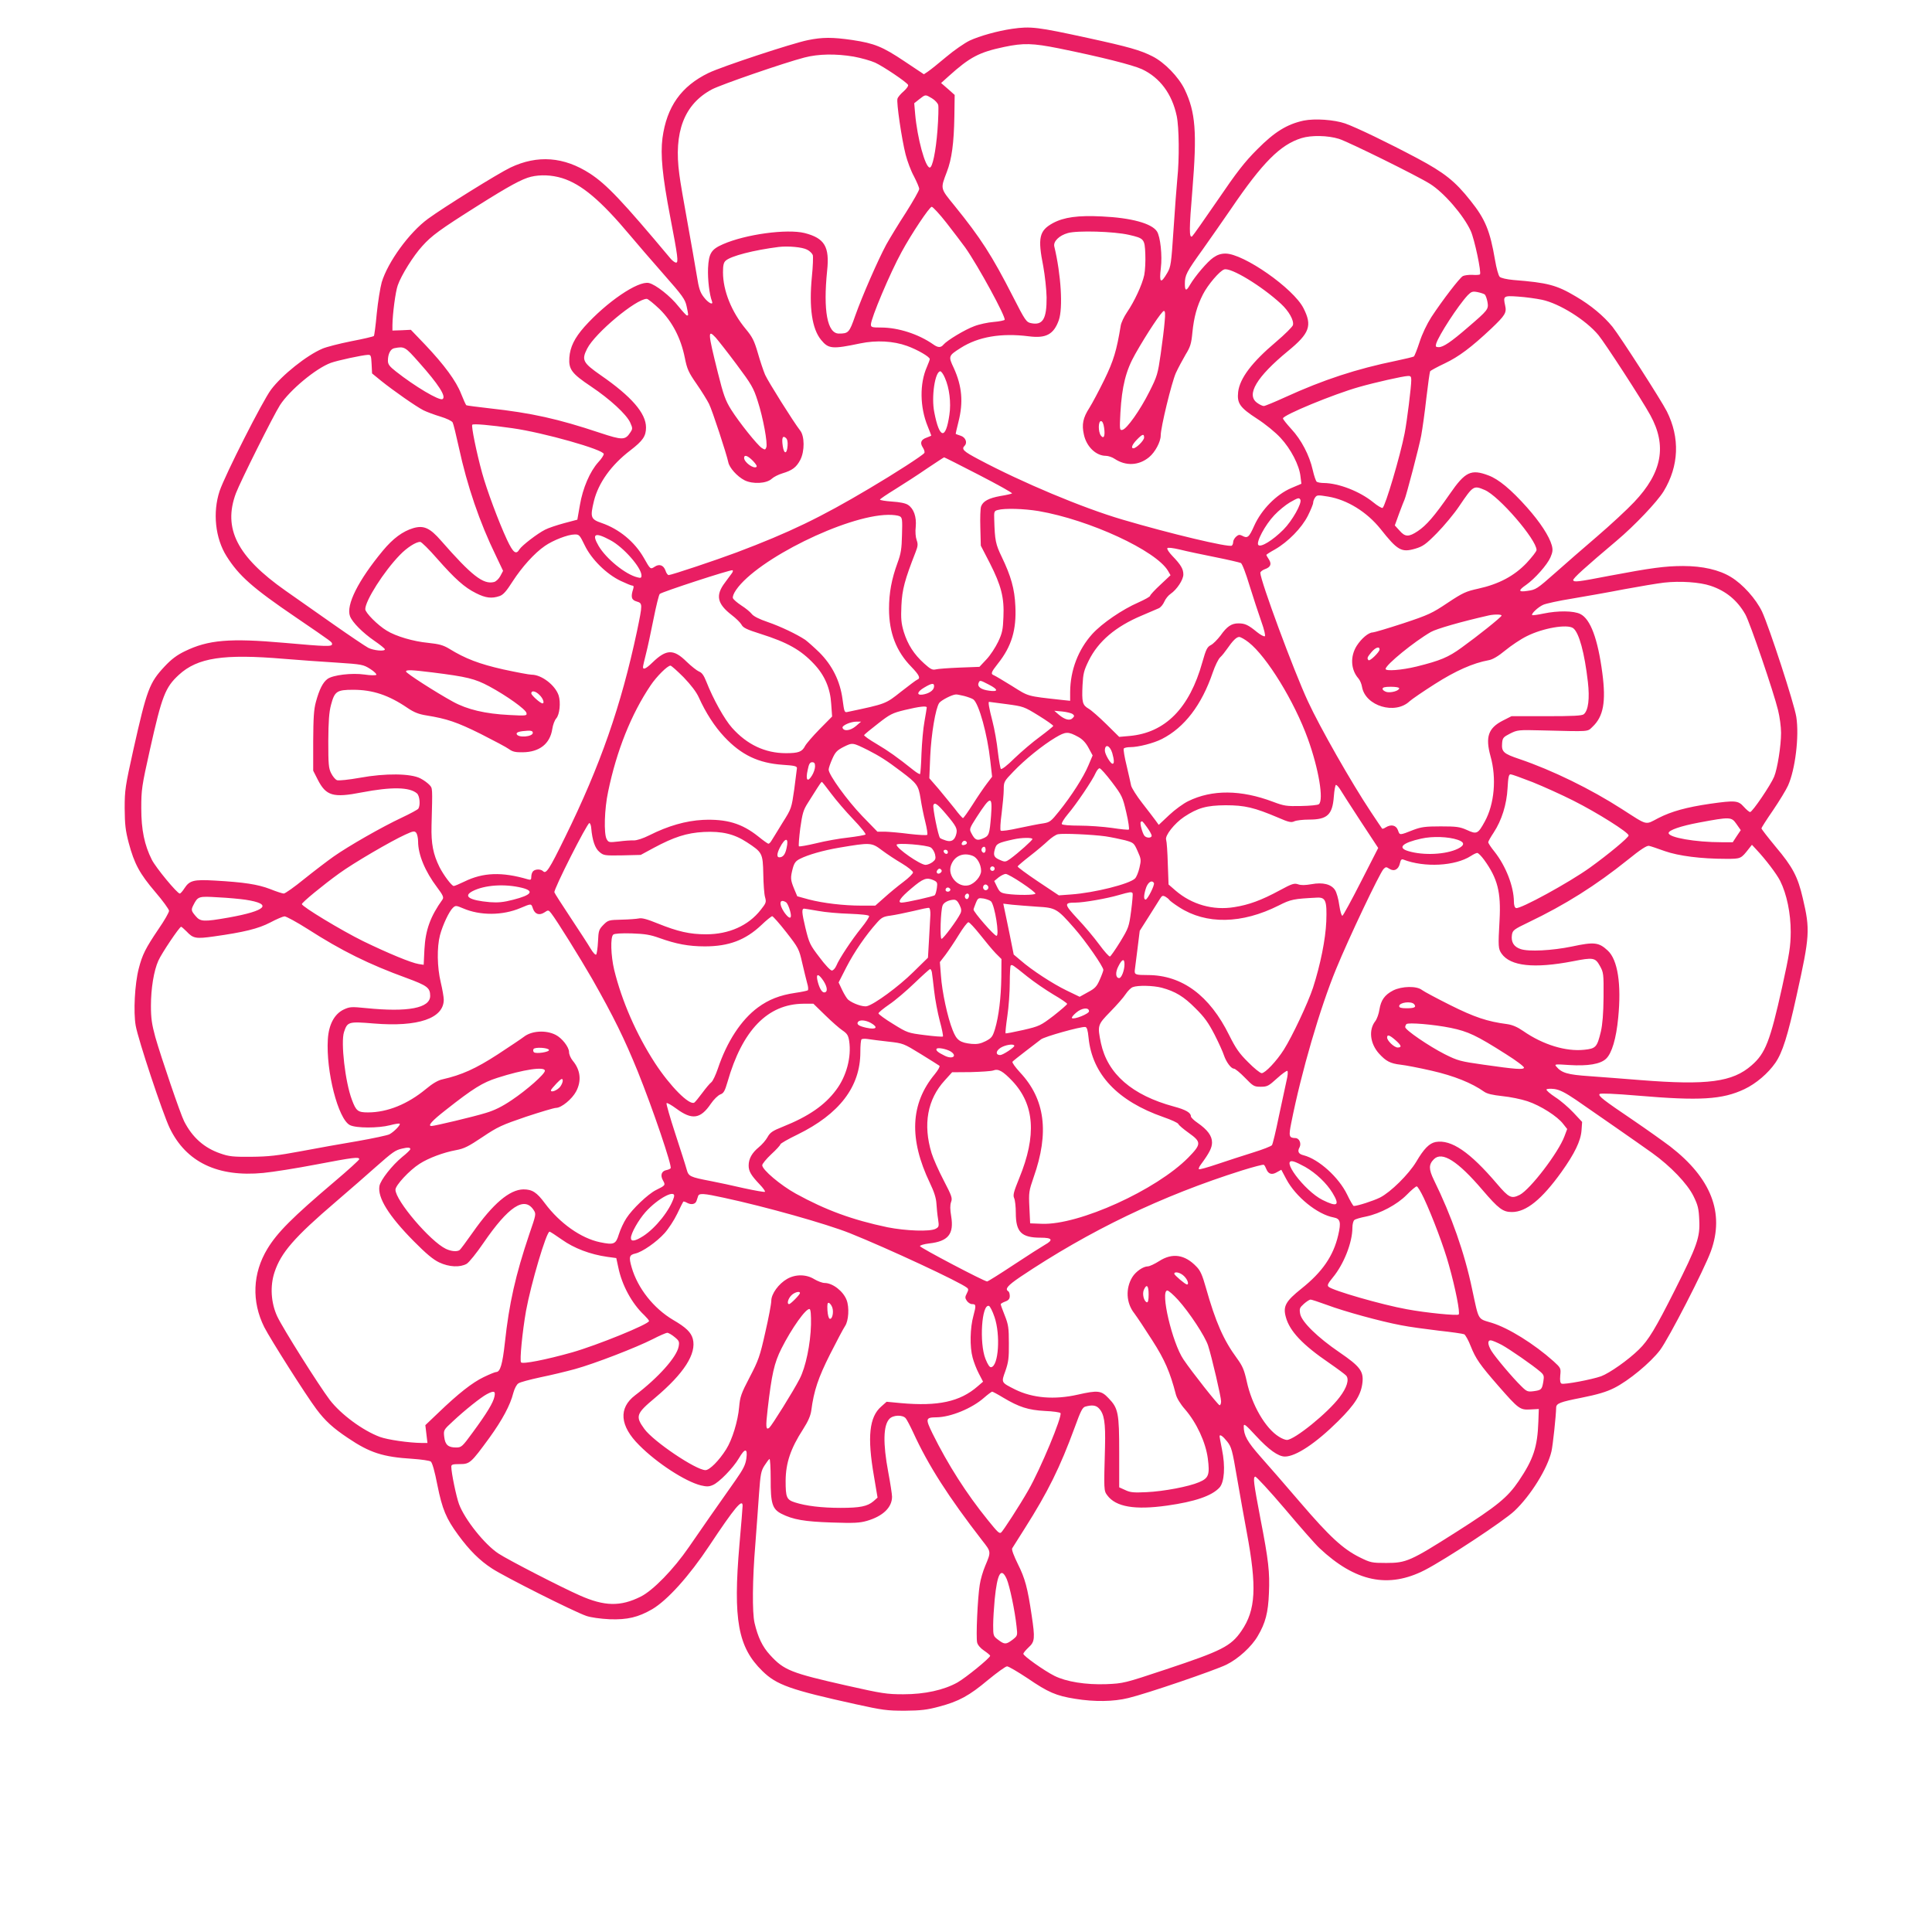
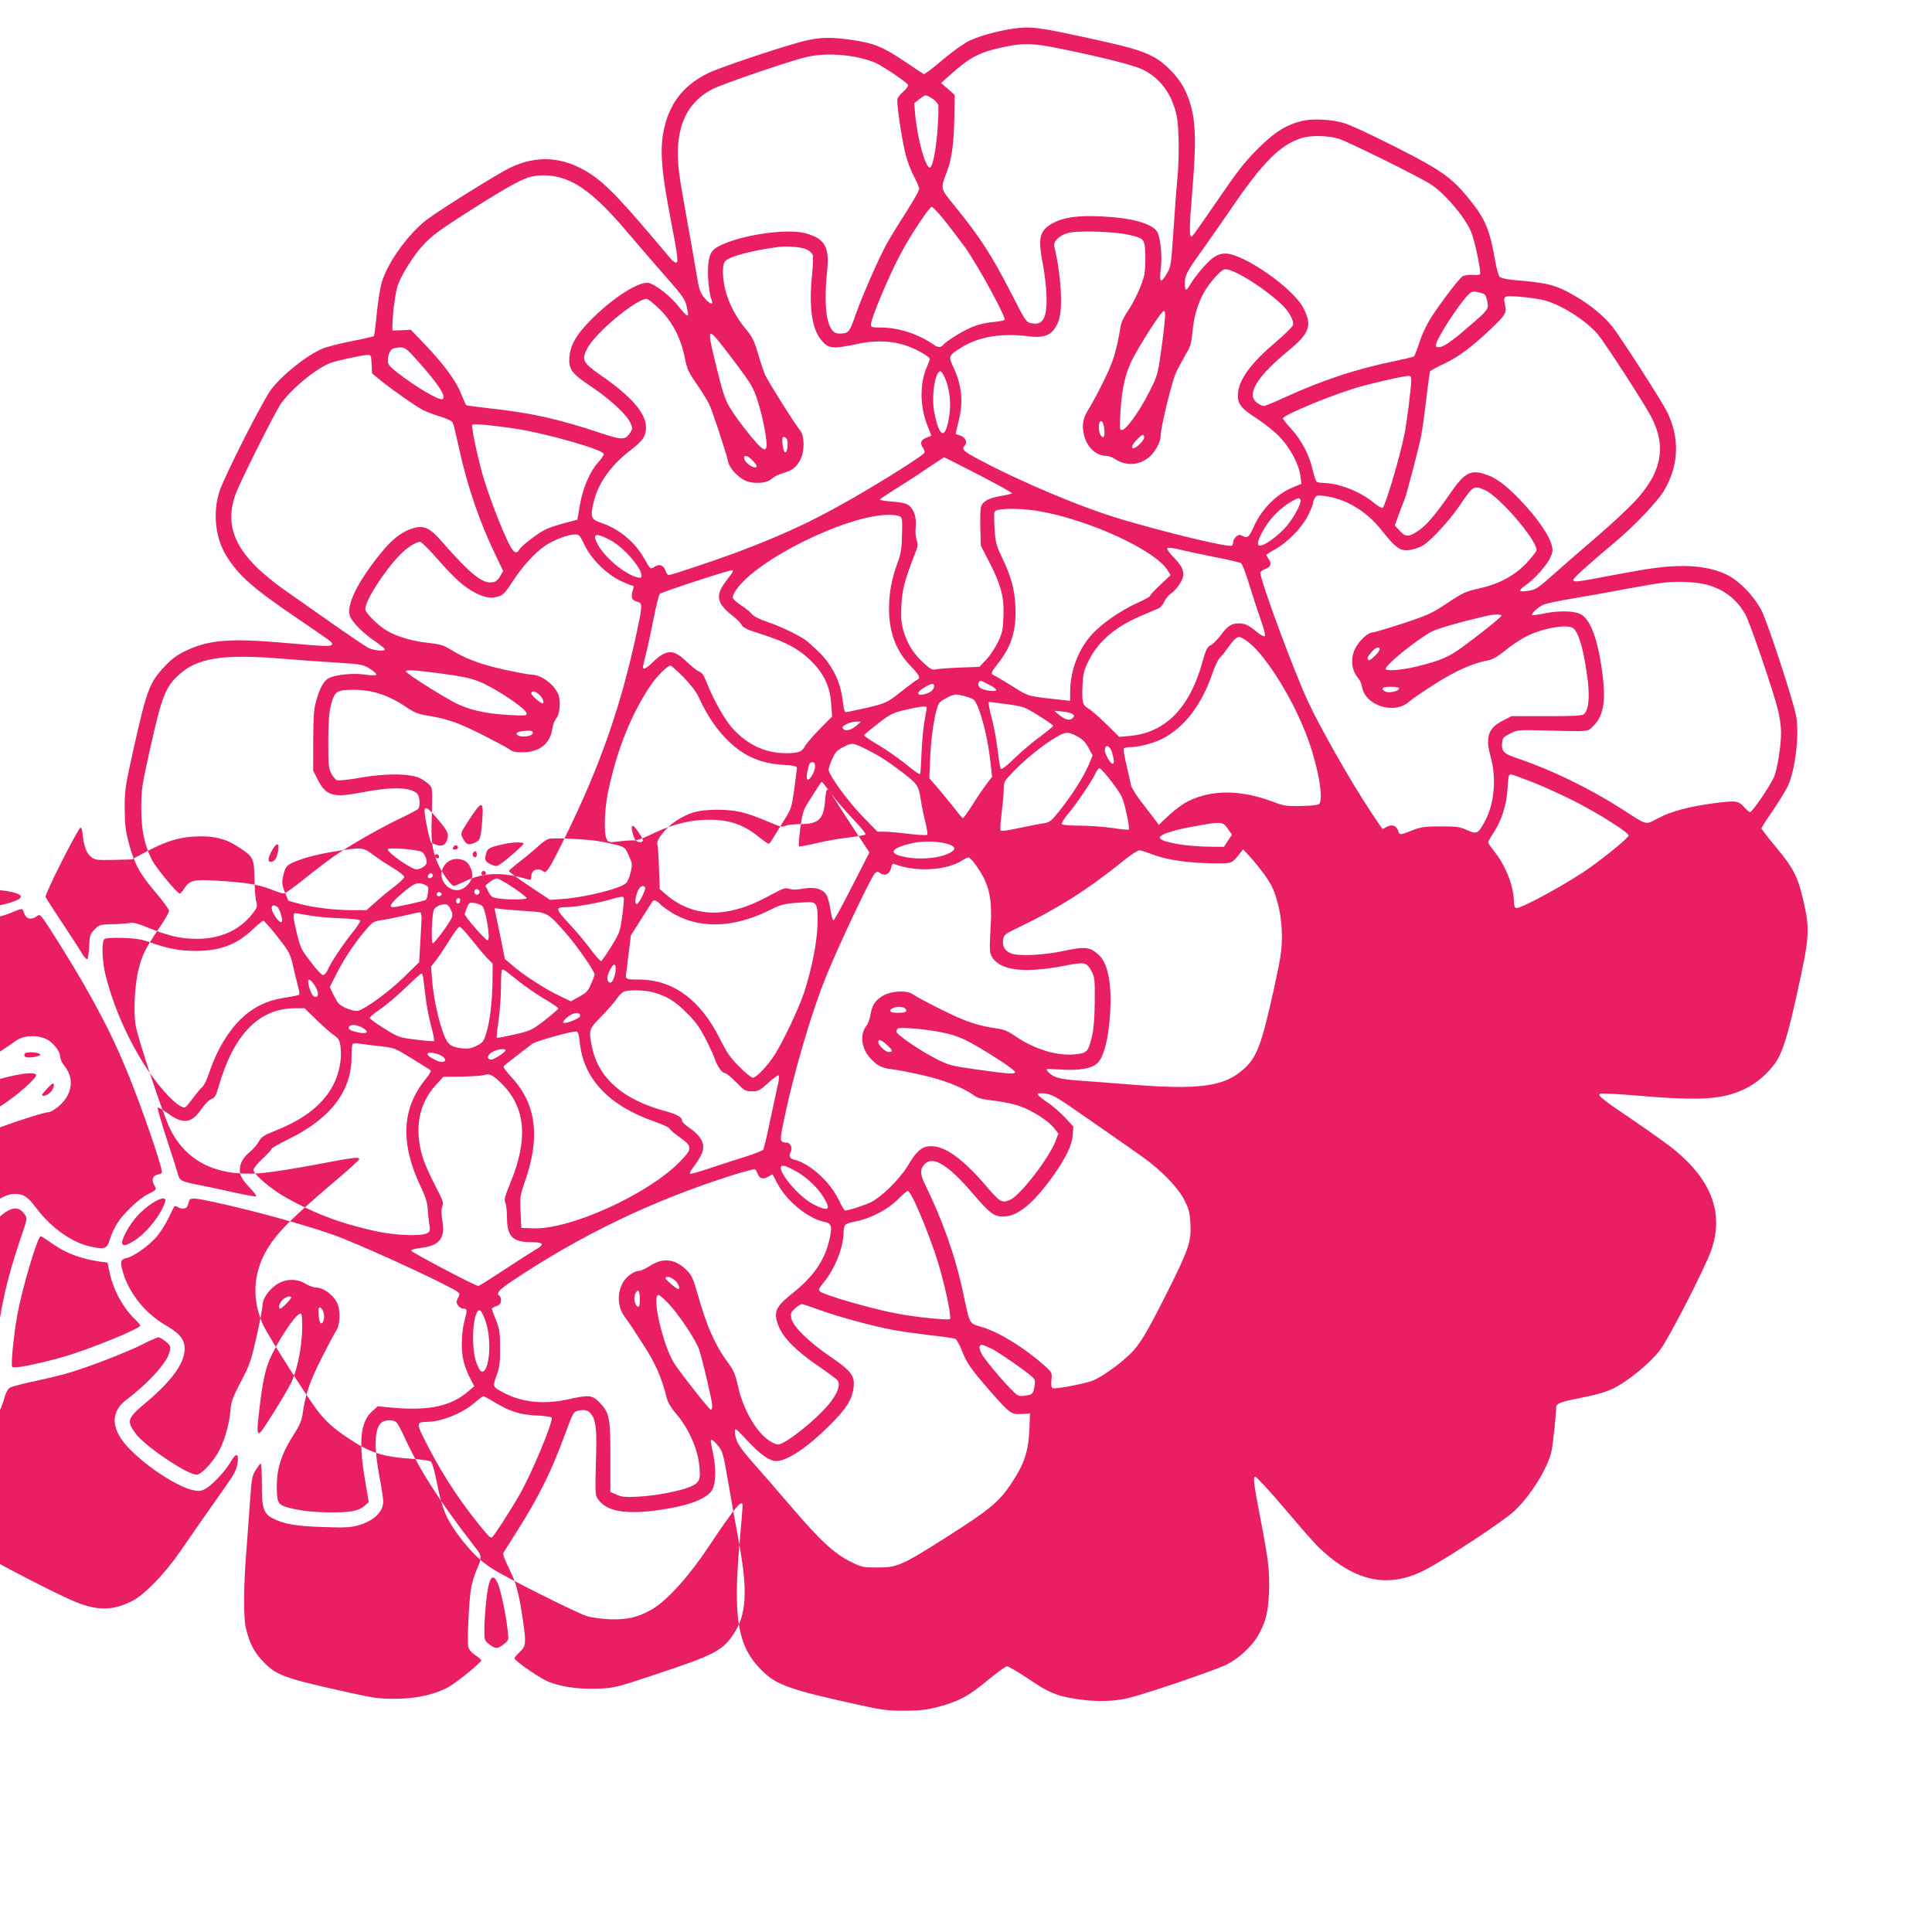
<svg xmlns="http://www.w3.org/2000/svg" version="1.0" width="1280pt" height="1280pt" viewBox="0 0 1280 1280" preserveAspectRatio="xMidYMid meet">
  <g transform="translate(0,1280) scale(0.1,-0.1)" fill="#e91e63" stroke="none">
-     <path d="M6705 12609 c-96 -14 -214 -47 -281 -78 -33 -16 -103 -64 -155 -108 -52 -44 -106 -87 -121 -97 l-27 -18 -129 86 c-145 97 -199 119 -346 141 -131 19 -197 19 -294 -1 -104 -21 -570 -175 -657 -217 -182 -88 -278 -224 -306 -432 -14 -111 -1 -248 51 -520 51 -265 56 -305 39 -305 -7 0 -22 11 -34 24 -324 387 -426 494 -536 566 -173 112 -348 125 -527 40 -80 -38 -445 -265 -547 -340 -124 -91 -265 -285 -306 -420 -10 -36 -25 -129 -33 -208 -7 -78 -16 -145 -19 -148 -4 -4 -72 -20 -151 -35 -80 -16 -165 -38 -190 -49 -104 -44 -268 -175 -340 -271 -56 -74 -305 -566 -341 -672 -47 -142 -29 -313 46 -432 82 -130 172 -210 459 -405 249 -170 239 -163 240 -177 0 -18 -35 -17 -316 8 -362 32 -505 20 -660 -56 -52 -25 -89 -53 -133 -100 -102 -109 -118 -154 -207 -550 -54 -244 -58 -268 -58 -390 1 -109 5 -146 27 -230 37 -138 72 -203 176 -325 50 -58 90 -114 91 -124 0 -11 -31 -65 -69 -120 -87 -129 -108 -170 -132 -264 -26 -100 -36 -286 -20 -377 16 -92 179 -582 225 -678 109 -227 319 -327 620 -298 63 6 221 31 351 56 247 47 285 52 285 35 0 -5 -73 -72 -162 -147 -284 -241 -380 -338 -446 -446 -99 -163 -106 -350 -21 -520 41 -80 276 -451 346 -544 57 -76 109 -124 208 -190 145 -98 232 -126 427 -138 59 -4 114 -12 122 -18 10 -8 26 -64 44 -157 32 -159 58 -221 138 -330 74 -101 142 -169 224 -222 82 -54 545 -287 625 -314 29 -10 93 -19 155 -22 116 -4 188 13 280 66 102 60 246 220 380 422 166 250 220 315 220 264 0 -8 -9 -124 -21 -257 -43 -498 -10 -680 152 -838 94 -92 184 -124 619 -220 177 -39 207 -43 325 -43 106 1 148 6 226 27 132 35 200 72 325 177 60 49 116 90 126 90 10 0 71 -36 136 -79 136 -93 189 -116 315 -136 128 -21 255 -19 352 5 122 29 572 183 650 221 78 38 168 120 208 190 51 86 69 155 74 284 6 139 -2 215 -57 497 -45 237 -49 270 -34 275 6 2 95 -94 197 -214 101 -120 204 -237 228 -259 238 -224 457 -270 699 -146 139 72 522 324 594 392 107 101 219 281 245 395 9 39 30 234 31 290 1 27 27 37 165 64 110 22 167 39 219 65 96 48 240 167 304 251 58 77 293 534 337 655 92 254 2 484 -269 694 -45 34 -153 111 -241 171 -204 138 -239 165 -227 177 6 6 99 2 254 -11 409 -35 559 -26 705 43 78 37 157 105 205 174 47 68 82 178 141 447 88 396 90 436 41 644 -33 143 -67 207 -179 340 -52 63 -95 118 -95 123 0 4 34 58 77 120 42 62 87 136 99 163 48 106 75 327 55 455 -14 89 -179 594 -227 698 -41 85 -128 182 -206 229 -78 48 -189 73 -317 73 -118 0 -214 -13 -484 -64 -217 -42 -239 -44 -244 -30 -4 11 82 88 287 261 120 101 269 258 312 328 102 168 109 355 21 530 -40 78 -307 493 -360 560 -59 72 -142 142 -243 201 -128 76 -186 91 -413 109 -45 4 -83 13 -91 21 -8 7 -22 57 -31 111 -33 194 -65 272 -163 394 -102 129 -173 185 -353 281 -198 105 -399 202 -477 230 -73 25 -200 34 -275 19 -110 -24 -192 -74 -307 -190 -85 -85 -136 -151 -264 -339 -88 -128 -163 -235 -168 -238 -20 -13 -20 47 2 309 31 381 21 513 -51 664 -40 83 -134 180 -214 220 -79 40 -154 62 -430 122 -331 72 -376 78 -500 60z m308 -129 c281 -57 491 -110 554 -139 118 -56 198 -163 229 -309 16 -77 18 -284 4 -417 -5 -49 -16 -200 -25 -335 -15 -227 -18 -248 -41 -287 -44 -76 -55 -68 -43 32 10 81 -3 207 -26 242 -35 53 -170 90 -364 99 -160 8 -252 -5 -325 -44 -91 -50 -102 -97 -64 -287 11 -61 21 -153 22 -205 1 -143 -25 -187 -103 -171 -31 6 -39 17 -120 176 -140 274 -213 387 -387 602 -96 118 -94 110 -51 224 33 85 47 192 50 369 l2 141 -45 40 -45 39 50 45 c141 127 202 159 368 194 128 27 189 25 360 -9z m-1357 -55 c49 -9 113 -27 142 -40 54 -25 206 -127 218 -147 4 -6 -9 -25 -28 -42 -20 -17 -39 -39 -42 -50 -8 -23 28 -268 54 -370 11 -43 35 -108 55 -144 19 -37 35 -74 35 -84 0 -10 -40 -80 -88 -156 -49 -75 -107 -171 -130 -212 -55 -102 -160 -342 -206 -472 -39 -112 -45 -118 -108 -118 -77 0 -105 152 -78 417 17 159 -17 215 -149 249 -117 29 -391 -8 -541 -74 -78 -34 -94 -60 -99 -159 -3 -74 9 -175 26 -219 11 -29 -24 -12 -53 26 -26 33 -34 58 -48 147 -10 60 -37 216 -61 348 -24 132 -49 275 -54 318 -39 282 32 467 216 565 61 32 478 176 613 211 92 24 207 26 326 6z m518 -276 c20 -12 39 -32 42 -45 3 -13 1 -88 -5 -167 -11 -141 -33 -247 -51 -247 -30 0 -83 196 -97 356 l-6 70 34 27 c41 32 39 32 83 6z m2697 -269 c61 -19 521 -246 603 -298 93 -58 223 -209 270 -312 25 -55 72 -277 61 -288 -3 -3 -25 -5 -50 -3 -25 1 -53 -3 -63 -8 -22 -12 -136 -161 -209 -272 -30 -47 -61 -112 -78 -165 -16 -49 -33 -92 -38 -96 -6 -3 -58 -16 -116 -28 -264 -54 -483 -126 -735 -241 -70 -32 -135 -59 -143 -59 -8 0 -28 9 -44 21 -75 53 -4 172 204 343 144 118 162 168 103 284 -66 131 -397 362 -517 362 -30 0 -54 -8 -81 -27 -39 -27 -119 -121 -154 -180 -24 -43 -34 -42 -34 6 0 58 10 78 118 228 54 76 138 197 187 268 210 309 328 427 468 470 64 20 175 18 248 -5z m-5147 -260 c128 -40 255 -146 451 -380 44 -52 143 -168 221 -256 127 -144 143 -167 153 -213 13 -62 13 -61 2 -61 -4 0 -29 27 -55 59 -53 68 -152 146 -197 156 -72 16 -280 -126 -427 -290 -66 -75 -95 -134 -100 -205 -5 -77 16 -105 143 -190 127 -85 235 -185 260 -239 17 -38 17 -42 1 -66 -34 -52 -52 -52 -203 -2 -276 92 -450 131 -732 162 -80 9 -148 18 -151 20 -4 2 -19 36 -35 76 -33 85 -112 192 -239 326 l-94 98 -61 -3 -61 -2 0 37 c1 74 20 220 35 262 23 67 104 197 163 261 62 69 115 108 367 267 206 130 294 178 353 192 63 15 137 12 206 -9z m2547 -297 c47 -60 102 -133 124 -163 86 -122 271 -462 261 -479 -3 -4 -36 -11 -73 -14 -37 -3 -95 -15 -128 -28 -63 -23 -180 -94 -204 -122 -18 -22 -37 -21 -69 2 -96 67 -230 111 -344 111 -61 0 -68 2 -68 20 0 40 127 342 203 480 65 120 185 300 200 300 7 0 52 -48 98 -107z m1209 -79 c100 -23 104 -27 108 -127 2 -46 -1 -109 -7 -139 -14 -65 -65 -175 -115 -248 -19 -28 -38 -68 -41 -88 -27 -164 -47 -232 -109 -359 -36 -73 -80 -156 -99 -186 -42 -65 -51 -109 -36 -176 17 -80 80 -141 146 -141 15 0 42 -9 58 -20 74 -49 160 -45 228 11 40 33 77 102 77 144 0 54 72 349 100 413 16 35 46 90 65 123 31 50 38 72 45 147 10 100 30 174 70 252 32 63 111 156 141 165 44 14 247 -109 376 -228 52 -48 87 -110 79 -141 -3 -11 -53 -61 -112 -111 -160 -135 -240 -241 -251 -332 -8 -75 11 -103 125 -177 56 -36 122 -90 156 -127 68 -73 124 -181 132 -255 l6 -49 -68 -29 c-98 -42 -196 -142 -244 -248 -35 -79 -45 -87 -81 -67 -16 8 -25 7 -40 -7 -10 -9 -19 -25 -19 -35 0 -10 -4 -20 -9 -24 -21 -13 -411 80 -726 173 -262 77 -665 246 -952 399 -100 53 -115 67 -92 90 20 20 6 56 -26 66 -16 5 -31 11 -33 12 -1 1 7 37 18 80 33 130 24 236 -31 357 -37 78 -36 81 46 133 116 74 268 100 450 77 115 -15 166 12 200 107 28 80 15 301 -30 488 -8 33 32 73 90 89 63 18 306 11 405 -12z m-2133 -98 c17 -8 34 -25 38 -36 3 -11 1 -75 -6 -142 -20 -206 1 -347 61 -420 49 -60 74 -62 260 -23 106 22 219 16 310 -17 69 -25 150 -72 150 -87 0 -5 -9 -28 -19 -52 -49 -110 -47 -266 5 -393 13 -33 24 -60 24 -62 0 -1 -14 -7 -30 -13 -38 -13 -47 -34 -26 -66 9 -14 14 -30 10 -36 -9 -15 -198 -137 -364 -235 -323 -192 -530 -292 -880 -424 -136 -51 -432 -150 -450 -150 -6 0 -16 13 -21 30 -13 36 -41 46 -72 25 -28 -18 -28 -18 -72 60 -61 106 -163 190 -279 230 -73 25 -77 38 -51 146 30 120 114 238 241 335 83 64 104 94 104 152 0 94 -96 205 -300 346 -119 83 -128 101 -90 176 52 103 324 330 395 330 8 0 46 -31 85 -68 85 -84 141 -193 167 -322 15 -75 24 -96 79 -175 34 -49 70 -108 81 -130 21 -40 118 -337 128 -387 7 -37 59 -95 108 -120 54 -27 146 -22 180 10 13 12 44 28 71 36 66 20 92 40 118 89 30 58 29 158 -1 195 -45 58 -212 324 -232 369 -11 26 -33 91 -48 144 -24 82 -36 106 -80 159 -94 113 -151 254 -151 376 0 45 4 65 18 77 34 31 186 70 352 91 63 7 155 -1 187 -18z m4490 -297 c6 -6 14 -28 18 -50 8 -48 4 -53 -130 -168 -112 -97 -163 -131 -193 -131 -20 0 -22 4 -17 23 17 55 144 251 209 321 24 24 32 27 64 21 20 -4 42 -11 49 -16z m379 -35 c114 -24 290 -133 374 -234 43 -52 289 -430 344 -531 111 -202 78 -380 -107 -575 -45 -48 -156 -151 -247 -229 -91 -78 -212 -183 -270 -235 -129 -114 -134 -117 -192 -125 -59 -9 -61 3 -7 40 57 40 139 132 161 182 15 35 17 50 9 80 -17 61 -77 153 -164 251 -106 119 -188 187 -255 212 -116 44 -155 25 -257 -123 -102 -147 -155 -208 -212 -246 -60 -40 -84 -39 -121 4 l-31 34 30 83 c17 45 32 84 34 87 9 16 99 357 111 426 8 44 24 156 34 248 11 93 22 172 25 177 3 5 47 29 98 53 92 44 173 104 308 231 91 87 102 104 91 152 -14 63 -11 66 86 59 48 -3 119 -13 158 -21z m-2500 -146 c-3 -40 -15 -136 -26 -213 -19 -132 -23 -147 -75 -250 -61 -122 -150 -248 -179 -253 -18 -4 -19 1 -13 114 10 174 36 279 98 388 78 138 177 286 190 286 9 0 10 -20 5 -72z m-2974 -105 c14 -16 76 -94 137 -176 100 -134 113 -156 141 -244 36 -111 67 -280 57 -307 -7 -17 -9 -17 -30 -4 -31 21 -150 170 -203 254 -38 61 -51 97 -88 245 -67 268 -68 290 -14 232z m-1966 -164 c130 -146 182 -227 156 -243 -21 -13 -185 85 -309 183 -42 33 -53 47 -53 71 0 45 17 78 42 83 68 13 71 11 164 -94z m-314 -11 l3 -62 60 -49 c81 -65 231 -170 280 -195 22 -11 73 -30 113 -42 40 -12 76 -29 81 -39 5 -9 23 -83 41 -165 55 -255 138 -498 246 -719 l47 -99 -18 -34 c-10 -19 -29 -37 -42 -40 -71 -18 -148 42 -351 274 -74 85 -115 103 -184 83 -70 -21 -134 -68 -202 -150 -163 -197 -245 -360 -217 -434 16 -41 85 -110 162 -163 38 -26 69 -51 69 -56 0 -15 -75 -8 -110 10 -19 10 -123 80 -230 155 -107 75 -251 176 -319 224 -320 225 -415 412 -328 645 30 79 248 515 292 584 64 99 238 244 337 280 44 16 206 51 245 53 20 1 22 -4 25 -61z m3798 -91 c30 -67 42 -165 30 -245 -24 -168 -66 -161 -100 16 -21 103 5 272 40 272 6 0 20 -19 30 -43z m3090 -15 c0 -44 -28 -271 -44 -353 -29 -149 -128 -483 -146 -494 -5 -3 -34 14 -63 38 -89 72 -228 126 -327 127 -19 0 -40 4 -46 8 -6 4 -18 39 -27 79 -22 97 -75 199 -142 271 -30 33 -55 64 -55 70 0 22 337 161 504 208 105 30 291 72 324 73 18 1 22 -4 22 -27z m-2035 -316 c8 -54 -2 -78 -22 -51 -18 26 -17 95 1 95 10 0 17 -16 21 -44z m-3920 -3 c206 -29 605 -142 605 -171 0 -8 -16 -33 -36 -54 -56 -62 -103 -172 -122 -284 l-17 -97 -87 -23 c-48 -13 -105 -32 -126 -43 -52 -26 -154 -105 -170 -130 -23 -39 -42 -24 -83 63 -55 118 -134 330 -165 443 -37 135 -73 311 -65 319 7 8 119 -2 266 -23z m4185 -62 c0 -19 -52 -71 -71 -71 -18 0 -8 25 23 57 37 38 48 41 48 14z m-2362 -54 c-4 -57 -24 -58 -32 -2 -8 53 -1 72 20 54 10 -8 14 -26 12 -52z m-229 -101 c20 -21 29 -36 22 -40 -20 -13 -81 32 -81 60 0 24 24 16 59 -20z m1496 -92 c124 -64 223 -119 220 -123 -4 -3 -38 -11 -76 -17 -78 -14 -116 -34 -129 -69 -5 -13 -7 -77 -5 -142 l3 -118 60 -116 c75 -148 96 -228 90 -357 -3 -83 -8 -107 -35 -164 -18 -37 -52 -90 -78 -117 l-46 -49 -132 -5 c-73 -3 -143 -8 -158 -12 -21 -5 -34 1 -76 39 -68 61 -109 126 -135 209 -17 57 -20 87 -16 175 5 107 22 170 94 354 15 39 17 52 7 80 -7 19 -10 56 -6 88 6 66 -13 120 -51 145 -16 11 -56 19 -106 22 -44 3 -80 9 -80 13 0 4 46 35 103 70 56 35 151 96 210 137 60 40 110 73 112 73 3 0 106 -52 230 -116z m3351 -100 c94 -39 344 -329 344 -398 0 -9 -30 -47 -66 -86 -82 -86 -184 -140 -320 -170 -82 -18 -102 -27 -203 -94 -103 -69 -126 -80 -295 -136 -101 -33 -192 -60 -201 -60 -28 0 -75 -40 -106 -88 -45 -71 -40 -159 11 -217 10 -11 21 -37 24 -57 23 -126 219 -185 315 -94 14 13 90 65 167 114 138 88 253 139 357 158 25 4 63 26 110 65 39 32 103 75 142 94 107 54 269 82 308 53 39 -30 75 -164 97 -355 13 -112 3 -190 -27 -215 -12 -10 -72 -13 -248 -13 l-231 0 -59 -30 c-95 -49 -115 -108 -80 -235 41 -145 26 -317 -38 -433 -45 -82 -53 -86 -118 -56 -47 21 -69 24 -174 24 -102 0 -129 -4 -180 -23 -94 -37 -91 -37 -103 -3 -12 34 -45 42 -82 19 -10 -7 -21 -10 -23 -8 -2 3 -36 52 -74 110 -130 195 -339 563 -417 732 -95 204 -316 802 -316 853 0 7 14 18 30 24 38 13 47 34 26 66 -9 13 -16 26 -16 29 0 2 26 19 57 36 87 50 177 142 218 223 19 38 35 77 35 86 0 10 6 25 13 35 12 17 19 17 86 6 127 -21 257 -102 347 -214 113 -143 139 -158 231 -131 50 15 69 28 143 103 47 48 114 128 148 179 92 136 95 138 168 107z m-1221 -64 c13 -22 -54 -141 -112 -199 -71 -71 -149 -119 -166 -102 -17 17 44 133 106 198 29 31 75 68 102 84 56 32 61 33 70 19z m-1734 -76 c337 -58 779 -262 858 -397 l16 -28 -67 -63 c-38 -35 -68 -68 -68 -73 0 -6 -35 -25 -77 -44 -108 -47 -241 -138 -306 -209 -94 -104 -146 -241 -147 -384 l0 -59 -57 6 c-233 26 -215 21 -328 92 -58 36 -112 68 -120 71 -23 9 -19 20 26 77 91 114 124 224 116 382 -5 114 -29 198 -90 325 -41 85 -46 109 -50 249 -2 51 0 56 23 62 45 13 175 9 271 -7z m-921 -34 c18 -9 19 -21 16 -123 -2 -93 -7 -125 -30 -187 -39 -107 -56 -198 -56 -304 0 -158 48 -282 148 -384 52 -54 63 -76 39 -85 -7 -2 -55 -39 -108 -80 -102 -81 -99 -80 -350 -133 -25 -6 -25 -5 -37 83 -16 121 -68 225 -154 311 -35 34 -77 71 -93 83 -56 37 -162 88 -249 118 -56 19 -94 38 -106 54 -11 14 -42 39 -69 56 -27 18 -52 39 -55 48 -4 9 5 32 21 55 140 203 729 493 1006 497 32 1 67 -4 77 -9z m-2086 -193 c44 -92 144 -191 239 -236 36 -17 70 -31 77 -31 8 0 10 -7 5 -22 -17 -53 -12 -73 23 -83 40 -12 40 -15 2 -198 -105 -493 -242 -887 -476 -1363 -106 -217 -126 -246 -146 -226 -15 15 -51 15 -66 0 -7 -7 -12 -23 -12 -36 0 -21 -4 -23 -22 -18 -173 51 -298 46 -422 -15 -33 -16 -64 -29 -70 -29 -14 1 -67 72 -94 125 -42 85 -56 154 -53 275 7 261 7 246 -14 270 -11 12 -38 32 -60 43 -63 33 -232 35 -401 4 -73 -13 -140 -20 -151 -16 -11 4 -28 24 -39 46 -17 33 -19 60 -19 213 1 132 5 191 18 240 24 90 38 100 147 100 129 0 235 -35 361 -121 43 -29 74 -41 125 -49 135 -22 201 -44 358 -122 87 -44 172 -89 188 -101 23 -17 43 -22 91 -21 111 1 181 56 196 154 4 28 16 59 26 70 23 25 31 107 16 153 -23 68 -113 137 -179 137 -16 0 -100 16 -188 35 -159 36 -251 71 -358 137 -40 24 -66 31 -140 39 -96 9 -213 43 -274 81 -60 36 -142 119 -142 142 0 56 123 250 229 359 46 48 106 87 135 87 8 0 58 -49 111 -110 119 -135 182 -192 259 -230 63 -32 104 -37 156 -19 25 9 45 32 87 98 61 94 143 186 213 234 53 37 152 76 197 76 30 1 34 -4 67 -72z m170 34 c87 -46 206 -182 206 -234 0 -16 -5 -18 -27 -12 -79 19 -207 123 -257 208 -48 82 -24 93 78 38z m4006 -112 c85 -17 162 -35 171 -39 9 -5 33 -68 58 -151 24 -78 59 -183 77 -235 20 -55 29 -96 24 -99 -6 -4 -29 9 -53 28 -57 47 -79 57 -122 57 -46 0 -76 -20 -119 -81 -20 -26 -48 -55 -64 -63 -24 -12 -32 -28 -56 -113 -85 -305 -246 -468 -483 -489 l-68 -6 -85 84 c-47 46 -100 93 -118 103 -41 24 -45 43 -40 155 4 77 9 98 41 163 63 128 178 226 352 299 50 21 100 43 112 48 12 5 29 25 37 44 8 19 27 42 42 52 41 28 84 93 84 128 0 36 -16 64 -73 123 -21 22 -37 45 -33 51 3 6 36 2 83 -9 43 -11 148 -33 233 -50z m-3202 -108 c-7 -10 -28 -37 -45 -61 -64 -84 -52 -140 45 -215 29 -22 58 -51 65 -64 10 -20 35 -32 127 -61 177 -56 266 -106 353 -199 71 -75 108 -162 114 -265 l6 -83 -83 -84 c-45 -46 -88 -96 -96 -111 -20 -39 -43 -48 -127 -48 -138 0 -258 57 -357 168 -50 56 -125 190 -170 305 -17 43 -30 61 -49 68 -14 6 -51 35 -82 65 -86 85 -134 84 -226 -5 -42 -41 -63 -51 -63 -30 0 6 9 45 20 88 11 42 33 146 50 231 17 85 35 159 41 165 13 13 472 163 482 157 5 -2 2 -12 -5 -21z m6485 -82 c102 -34 177 -96 230 -189 30 -52 188 -515 217 -635 11 -44 20 -111 20 -150 0 -86 -24 -238 -46 -291 -22 -54 -144 -234 -159 -234 -6 0 -25 16 -42 35 -37 42 -58 43 -222 20 -157 -23 -256 -50 -344 -95 -90 -47 -67 -52 -242 60 -205 132 -460 257 -678 331 -107 36 -120 48 -115 107 3 33 8 39 53 62 48 24 55 25 210 21 325 -8 300 -10 336 24 72 68 90 164 65 355 -30 228 -79 359 -146 392 -44 22 -148 23 -244 3 -38 -8 -72 -13 -75 -10 -8 8 39 53 73 68 17 8 103 27 191 41 88 15 243 42 345 62 102 19 222 39 265 44 107 12 237 3 308 -21z m-1385 -198 c-4 -12 -158 -135 -265 -212 -88 -64 -141 -86 -298 -125 -99 -24 -205 -32 -205 -16 0 27 189 181 300 245 37 21 199 68 385 110 37 8 87 7 83 -2z m-1675 -177 c120 -94 303 -392 392 -639 72 -199 106 -405 73 -433 -7 -6 -60 -11 -118 -12 -96 -2 -112 0 -186 28 -212 80 -403 82 -562 4 -31 -15 -88 -56 -126 -92 l-69 -65 -21 29 c-12 16 -51 68 -88 115 -37 47 -70 100 -74 116 -3 17 -17 76 -30 133 -14 56 -22 107 -19 112 3 6 23 10 43 10 54 0 155 26 210 54 149 76 263 224 337 441 15 44 37 89 49 100 12 11 32 36 45 55 38 55 63 80 81 80 9 0 38 -16 63 -36z m867 -47 c0 -17 -64 -79 -73 -71 -12 12 -8 21 19 53 27 32 54 41 54 18z m-7258 -62 c95 -8 252 -19 348 -25 169 -11 177 -13 223 -42 27 -17 44 -35 40 -39 -4 -4 -39 -4 -78 2 -84 12 -209 -3 -245 -29 -31 -23 -54 -68 -77 -152 -14 -51 -17 -106 -18 -261 l0 -195 30 -59 c55 -108 102 -122 291 -85 199 38 318 36 367 -7 18 -17 23 -77 9 -100 -4 -7 -55 -34 -112 -61 -128 -60 -349 -186 -450 -257 -41 -29 -129 -96 -195 -149 -65 -53 -126 -96 -135 -96 -8 0 -49 13 -91 30 -81 31 -172 45 -366 56 -140 8 -167 1 -201 -51 -12 -19 -26 -35 -31 -35 -17 0 -159 172 -185 224 -49 97 -70 198 -70 341 0 122 3 146 57 387 80 359 102 414 192 497 124 114 296 140 697 106z m2647 -122 c49 -51 85 -98 101 -134 46 -102 105 -193 168 -260 113 -121 227 -175 388 -186 77 -5 94 -9 94 -22 -1 -9 -9 -72 -18 -141 -18 -124 -18 -127 -77 -220 -32 -52 -64 -105 -72 -117 -7 -13 -17 -23 -22 -23 -4 0 -35 22 -67 48 -109 87 -210 117 -368 110 -112 -6 -229 -39 -354 -102 -42 -21 -82 -34 -103 -34 -19 1 -64 -2 -100 -7 -64 -7 -67 -7 -80 16 -19 36 -15 198 10 314 56 271 153 514 282 705 39 58 111 130 131 130 6 0 45 -35 87 -77z m-1664 32 c230 -29 280 -41 376 -92 115 -62 243 -153 247 -177 4 -18 -2 -19 -114 -13 -160 8 -278 36 -373 88 -113 62 -311 189 -311 200 0 13 36 11 175 -6z m3685 -80 c65 -33 66 -50 3 -41 -53 7 -79 26 -70 50 8 21 9 21 67 -9z m-362 -17 c-3 -23 -35 -44 -77 -50 -40 -5 -35 19 11 46 53 32 70 33 66 4z m3082 -8 c0 -16 -51 -31 -82 -25 -15 4 -28 13 -28 21 0 10 14 14 55 14 31 0 55 -4 55 -10z m-5695 -45 c23 -22 34 -55 19 -55 -14 0 -74 54 -74 66 0 22 29 16 55 -11z m2813 -6 c26 -7 53 -17 61 -23 37 -29 93 -232 112 -407 l12 -105 -35 -46 c-19 -25 -61 -86 -93 -137 -32 -50 -61 -91 -65 -91 -4 0 -29 28 -55 63 -27 34 -76 93 -108 132 l-60 69 6 146 c7 148 35 315 59 352 12 18 85 56 111 57 5 1 29 -4 55 -10z m280 -54 c111 -15 116 -16 213 -76 55 -34 99 -65 97 -69 -2 -4 -41 -36 -88 -71 -47 -34 -122 -98 -168 -142 -48 -48 -86 -77 -91 -71 -4 5 -13 56 -20 114 -6 58 -22 149 -36 203 -23 88 -29 127 -22 127 1 0 53 -7 115 -15z m-528 -22 c0 -5 -7 -46 -15 -92 -9 -47 -17 -143 -20 -214 -2 -72 -7 -132 -9 -135 -3 -3 -22 8 -42 24 -113 90 -167 128 -246 175 -48 28 -86 55 -83 59 3 5 44 39 92 76 79 62 95 70 177 90 96 23 146 29 146 17z m967 -44 c12 -11 12 -14 -1 -27 -18 -19 -52 -10 -91 23 l-30 26 54 -5 c29 -3 60 -11 68 -17z m-1437 -80 c-36 -30 -79 -36 -88 -11 -5 15 53 41 93 41 l30 0 -35 -30z m-2140 -44 c0 -27 -99 -35 -107 -8 -4 12 21 19 75 22 22 1 32 -3 32 -14z m3615 -28 c27 -15 49 -38 67 -72 l27 -50 -28 -66 c-32 -77 -113 -203 -195 -305 -53 -66 -61 -72 -104 -79 -26 -3 -98 -18 -161 -31 -62 -14 -117 -22 -121 -17 -5 4 -2 55 6 113 7 58 14 129 14 158 0 52 2 56 63 119 76 80 195 176 279 226 69 41 84 42 153 4z m-1394 -87 c78 -40 124 -69 219 -141 106 -80 115 -92 129 -179 6 -41 20 -111 31 -154 11 -44 17 -83 13 -87 -5 -4 -57 -1 -118 6 -60 8 -133 14 -161 15 l-51 0 -101 104 c-99 103 -222 273 -222 307 0 10 11 42 24 71 20 45 31 57 76 80 59 29 58 29 161 -22z m1618 -19 c13 -46 14 -71 2 -71 -14 0 -51 64 -51 87 0 47 33 36 49 -16z m-1969 -88 c0 -16 -9 -43 -21 -62 -29 -47 -43 -29 -28 37 8 41 15 52 30 52 14 0 19 -7 19 -27z m1967 -105 c67 -89 71 -98 95 -201 14 -59 21 -110 17 -113 -5 -3 -55 2 -113 11 -57 8 -153 15 -214 15 -66 0 -113 4 -117 10 -4 6 14 35 39 65 55 64 167 230 185 274 8 17 19 31 26 31 7 0 44 -42 82 -92z m2787 0 c72 -29 194 -84 271 -123 157 -79 365 -210 365 -230 0 -14 -135 -126 -256 -213 -136 -98 -465 -278 -490 -268 -9 3 -14 20 -14 43 -1 100 -53 235 -129 331 -23 28 -41 56 -41 62 0 6 16 34 36 64 53 81 86 185 92 294 4 73 8 92 20 92 8 0 74 -24 146 -52z m-4648 -75 c32 -43 98 -120 147 -171 49 -51 86 -97 81 -101 -5 -4 -56 -13 -114 -20 -58 -6 -153 -23 -213 -38 -59 -14 -110 -23 -114 -20 -3 4 1 57 9 120 14 98 20 120 50 167 19 30 47 74 62 98 14 23 28 42 31 42 2 0 30 -35 61 -77z m3371 30 c9 -16 70 -110 135 -210 l119 -181 -114 -223 c-62 -122 -118 -224 -123 -226 -6 -2 -15 30 -21 70 -5 40 -18 85 -28 100 -25 39 -81 53 -156 39 -41 -7 -68 -8 -88 -1 -26 9 -40 5 -123 -40 -120 -65 -204 -96 -301 -111 -140 -23 -281 17 -389 110 l-46 40 -5 137 c-2 76 -7 147 -11 159 -10 27 55 109 119 152 91 60 148 76 275 77 127 0 190 -15 348 -82 71 -31 87 -34 108 -24 14 6 57 11 97 11 121 0 155 32 164 153 3 42 10 77 14 77 5 0 16 -12 26 -27z m-2311 -177 c-10 -125 -13 -134 -54 -151 -39 -17 -53 -11 -77 36 -14 26 -12 31 36 106 93 143 105 144 95 9z m-296 8 c65 -77 74 -95 66 -128 -10 -42 -32 -56 -68 -45 -17 5 -36 13 -40 17 -12 12 -50 202 -44 218 8 21 27 8 86 -62z m5235 -64 l28 -40 -27 -40 -26 -40 -74 0 c-173 0 -351 31 -351 61 0 19 82 47 200 69 209 39 216 39 250 -10z m-3905 -22 c16 -22 30 -47 30 -55 0 -16 -34 -17 -48 0 -13 16 -32 84 -24 91 9 9 10 8 42 -36z m-3683 -4 c7 -81 25 -134 54 -158 28 -24 34 -25 152 -23 l122 3 85 46 c134 72 219 100 333 106 120 6 201 -13 285 -68 103 -67 106 -73 109 -211 1 -65 6 -135 12 -154 9 -32 6 -39 -29 -83 -82 -105 -211 -162 -362 -162 -108 0 -187 18 -321 72 -71 29 -106 38 -125 33 -15 -3 -66 -7 -114 -8 -84 -2 -89 -3 -120 -34 -30 -31 -33 -39 -36 -110 -2 -43 -8 -82 -12 -87 -5 -5 -21 12 -37 39 -15 26 -75 118 -132 204 -57 86 -106 162 -108 169 -7 17 219 463 232 459 6 -2 11 -17 12 -33z m-1147 -89 c0 -87 46 -198 126 -304 39 -52 45 -66 36 -80 -81 -113 -113 -202 -120 -330 l-5 -103 -33 5 c-50 8 -202 71 -369 152 -144 71 -405 229 -405 245 0 11 141 127 248 204 95 69 340 212 436 256 55 25 62 26 74 12 6 -9 12 -34 12 -57z m4555 34 c39 -6 96 -18 129 -26 57 -16 59 -18 83 -72 24 -53 24 -59 12 -111 -7 -30 -20 -61 -29 -70 -37 -37 -270 -95 -423 -106 l-82 -6 -138 92 c-76 51 -137 96 -135 100 2 4 39 36 83 70 44 34 98 80 120 101 22 20 51 40 65 42 34 7 229 -2 315 -14z m2333 -23 c47 -16 47 -36 1 -59 -80 -39 -228 -46 -328 -16 -75 22 -41 55 85 83 76 17 180 13 242 -8z m-2818 5 c0 -8 -92 -91 -147 -131 -28 -20 -35 -22 -62 -10 -45 18 -52 31 -40 73 10 38 20 43 124 66 53 12 125 13 125 2z m-1629 -61 c-9 -42 -24 -60 -48 -60 -18 0 -16 25 3 63 37 72 62 70 45 -3z m1194 40 c3 -6 -1 -13 -10 -16 -19 -8 -30 0 -20 15 8 14 22 14 30 1z m-561 -54 c32 -24 91 -63 132 -87 40 -24 73 -51 73 -59 0 -8 -29 -37 -64 -63 -36 -27 -92 -73 -125 -103 l-61 -54 -92 0 c-118 0 -252 16 -349 41 l-76 21 -21 50 c-24 59 -25 72 -9 134 10 37 20 50 48 64 53 27 154 56 260 74 208 35 214 35 284 -18z m323 19 c12 -8 24 -29 28 -46 6 -27 3 -35 -16 -50 -13 -10 -34 -19 -47 -19 -35 0 -192 109 -192 133 0 15 201 -1 227 -18z m4863 -24 c92 -32 239 -51 406 -51 99 0 98 0 152 69 l19 24 27 -29 c64 -68 136 -163 160 -210 44 -88 70 -215 70 -339 -1 -96 -8 -142 -57 -365 -80 -360 -111 -439 -202 -518 -126 -111 -293 -133 -735 -98 -107 9 -260 20 -338 26 -147 10 -186 21 -223 66 -11 14 -2 14 87 8 124 -8 208 6 245 42 38 36 67 134 80 271 22 222 -3 384 -69 445 -59 55 -89 59 -238 27 -131 -27 -286 -35 -339 -17 -46 15 -65 47 -58 95 5 30 13 36 111 83 242 116 444 243 657 414 85 69 126 95 140 92 11 -2 58 -18 105 -35z m-4500 9 c0 -21 -15 -27 -25 -10 -7 12 2 30 16 30 5 0 9 -9 9 -20z m-250 -16 c0 -17 -22 -14 -28 4 -2 7 3 12 12 12 9 0 16 -7 16 -16z m3553 -51 c89 -123 112 -214 102 -398 -10 -178 -9 -191 14 -224 59 -82 214 -99 470 -50 137 27 150 25 181 -31 24 -43 25 -52 24 -205 -1 -110 -7 -182 -18 -230 -25 -103 -33 -112 -110 -120 -121 -13 -273 33 -404 124 -39 27 -72 41 -107 46 -131 17 -217 46 -377 126 -90 45 -174 90 -187 100 -35 28 -133 26 -191 -3 -56 -29 -81 -64 -91 -127 -4 -28 -17 -63 -27 -76 -46 -58 -35 -150 25 -216 46 -50 74 -65 143 -73 30 -3 123 -21 206 -40 148 -34 265 -81 347 -139 20 -14 56 -22 120 -29 51 -5 125 -20 167 -34 85 -28 199 -100 237 -151 l26 -33 -18 -48 c-40 -108 -226 -351 -296 -388 -56 -28 -72 -20 -152 74 -179 210 -302 294 -405 276 -42 -8 -78 -44 -129 -131 -50 -83 -169 -201 -240 -237 -44 -22 -150 -56 -174 -56 -4 0 -24 34 -44 76 -56 115 -188 234 -288 260 -34 8 -43 25 -27 53 13 26 -2 61 -28 61 -42 1 -45 12 -27 101 67 338 191 762 297 1019 84 205 287 632 314 662 15 15 18 16 39 2 31 -20 61 -5 70 37 5 23 11 29 23 24 140 -54 343 -43 447 24 17 11 35 20 42 20 6 1 27 -20 46 -46z m-3389 27 c30 -11 56 -57 56 -100 0 -36 -43 -85 -82 -95 -70 -18 -141 61 -118 130 21 63 80 90 144 65z m146 -85 c0 -8 -7 -15 -15 -15 -8 0 -15 7 -15 15 0 8 7 15 15 15 8 0 15 -7 15 -15z m-357 -26 c-17 -17 -37 -1 -22 17 8 10 15 12 23 4 7 -7 7 -13 -1 -21z m537 -69 c50 -33 90 -65 90 -70 0 -11 -121 -12 -190 -2 -40 6 -47 12 -64 46 l-19 39 29 24 c16 12 37 23 47 23 10 0 58 -27 107 -60z m-584 18 c23 -11 26 -16 21 -51 -3 -22 -9 -43 -14 -48 -8 -8 -191 -49 -219 -49 -31 0 -10 32 64 94 79 67 101 75 148 54z m1459 -18 c7 -12 -42 -110 -55 -110 -13 0 -13 26 0 69 12 43 40 65 55 41z m-4187 -32 c84 -21 64 -48 -58 -79 -65 -17 -101 -20 -155 -16 -136 12 -179 39 -114 73 80 41 213 50 327 22z m3088 11 c10 -17 -13 -36 -27 -22 -12 12 -4 33 11 33 5 0 12 -5 16 -11z m-251 -18 c7 -12 -12 -24 -25 -16 -11 7 -4 25 10 25 5 0 11 -4 15 -9z m1209 -29 c2 -4 -2 -57 -10 -117 -14 -106 -17 -113 -72 -204 -32 -52 -63 -96 -68 -98 -6 -2 -38 34 -71 79 -34 46 -98 123 -144 171 -90 97 -91 107 -13 107 53 0 208 27 286 50 74 21 85 23 92 12z m-1084 -16 c0 -8 -4 -17 -9 -21 -12 -7 -24 12 -16 25 9 15 25 12 25 -4z m1326 -27 c3 -6 34 -29 67 -50 178 -115 415 -111 659 12 81 41 98 44 253 52 58 3 67 -20 62 -158 -5 -119 -39 -287 -88 -439 -34 -103 -138 -323 -193 -410 -48 -76 -124 -156 -147 -156 -10 0 -51 33 -90 73 -59 58 -82 92 -125 178 -130 264 -313 399 -540 399 -80 0 -88 3 -86 30 0 3 8 63 17 134 l16 129 61 96 c33 53 67 106 75 119 11 18 17 20 33 12 10 -6 22 -15 26 -21z m-6119 0 c183 -28 139 -73 -112 -118 -166 -29 -187 -28 -219 10 -29 34 -31 41 -15 72 30 59 34 60 164 52 66 -3 148 -11 182 -16z m4939 -11 c25 -27 57 -228 36 -228 -15 0 -152 157 -152 174 0 4 7 23 15 43 14 34 17 35 52 30 20 -4 42 -12 49 -19z m-209 -23 c13 -26 14 -40 6 -57 -20 -42 -113 -168 -125 -168 -12 0 -6 189 7 221 7 20 41 37 73 38 16 1 27 -9 39 -34z m-1149 17 c12 -8 32 -64 32 -89 0 -24 -19 -13 -45 24 -37 55 -30 92 13 65z m-1677 -42 c13 -37 42 -47 76 -25 25 17 27 17 45 -6 37 -47 192 -297 271 -434 143 -252 214 -397 302 -613 100 -248 230 -631 218 -642 -4 -5 -17 -10 -27 -12 -33 -6 -43 -34 -24 -68 18 -32 18 -33 -47 -65 -53 -27 -156 -125 -195 -186 -18 -27 -40 -75 -50 -107 -20 -66 -33 -71 -125 -52 -125 26 -266 125 -365 258 -54 73 -84 92 -142 92 -92 -1 -203 -96 -335 -284 -43 -61 -82 -114 -88 -118 -17 -12 -55 -9 -91 8 -103 49 -334 320 -334 392 0 29 93 129 159 171 60 39 160 76 242 91 54 10 82 24 176 87 101 68 129 80 287 134 97 32 187 59 200 59 35 0 106 58 133 109 37 70 29 142 -22 203 -14 17 -25 42 -25 58 0 33 -47 93 -89 114 -65 33 -159 27 -210 -13 -14 -11 -93 -64 -174 -117 -145 -94 -238 -136 -366 -165 -29 -6 -66 -28 -109 -64 -121 -100 -255 -155 -384 -155 -67 0 -79 9 -107 85 -44 117 -74 379 -52 447 23 69 29 71 199 57 292 -24 462 34 462 158 0 17 -9 69 -20 115 -24 100 -26 231 -5 312 18 68 61 159 86 182 17 16 22 15 67 -4 113 -49 262 -48 380 2 74 31 71 31 83 -4z m3339 13 c125 -7 133 -12 248 -143 74 -84 192 -254 192 -276 0 -6 -11 -36 -24 -65 -20 -46 -32 -58 -79 -83 l-54 -30 -87 42 c-91 44 -231 135 -305 200 l-45 38 -28 140 c-16 76 -31 152 -35 168 l-6 29 59 -7 c32 -3 106 -9 164 -13z m-706 -54 c-1 -24 -5 -98 -9 -164 l-7 -120 -98 -96 c-96 -95 -257 -213 -306 -225 -25 -7 -94 17 -125 43 -8 7 -26 36 -39 63 l-24 51 52 102 c51 99 129 213 203 295 30 34 43 40 90 46 29 4 97 18 149 30 52 13 100 23 105 21 6 -1 10 -22 9 -46z m-744 26 c47 -9 141 -17 210 -19 75 -3 126 -8 128 -15 2 -6 -21 -41 -51 -78 -64 -79 -148 -206 -166 -251 -8 -18 -21 -32 -30 -32 -9 0 -46 39 -82 88 -63 82 -68 93 -93 195 -24 101 -26 127 -8 127 4 0 45 -7 92 -15z m-3380 -121 c223 -143 402 -232 655 -324 135 -50 155 -64 155 -118 0 -81 -147 -109 -424 -81 -100 10 -109 9 -150 -10 -61 -30 -98 -99 -104 -197 -13 -211 68 -528 146 -568 41 -21 188 -21 266 -1 33 9 61 13 64 10 8 -7 -38 -54 -68 -70 -14 -7 -108 -27 -210 -45 -102 -17 -270 -47 -375 -67 -156 -29 -215 -36 -330 -37 -122 -1 -148 2 -205 22 -108 37 -186 107 -240 213 -24 46 -152 422 -191 558 -23 85 -29 124 -29 207 0 115 19 232 49 299 21 48 140 225 151 225 3 0 19 -14 36 -31 44 -47 62 -50 182 -33 199 28 293 51 372 92 41 22 84 40 95 41 11 0 81 -38 155 -85z m3170 -21 c81 -104 84 -111 105 -203 12 -52 27 -113 33 -135 7 -22 8 -42 4 -46 -4 -3 -41 -11 -83 -17 -102 -15 -176 -44 -248 -97 -111 -82 -205 -226 -265 -405 -14 -41 -33 -82 -43 -90 -11 -8 -38 -41 -61 -72 -23 -31 -46 -59 -52 -63 -33 -20 -160 108 -260 261 -124 191 -220 411 -271 619 -22 93 -26 217 -6 233 8 7 54 10 122 8 89 -3 124 -9 185 -31 109 -39 192 -55 300 -55 159 0 269 42 374 141 33 32 66 58 72 59 5 0 48 -48 94 -107z m1283 -15 c36 -46 82 -101 103 -123 l39 -39 -1 -121 c-2 -136 -17 -259 -42 -343 -16 -51 -22 -59 -62 -80 -34 -17 -56 -21 -93 -18 -77 8 -99 24 -125 90 -34 84 -71 256 -78 362 l-7 90 37 48 c20 27 60 86 88 132 28 46 57 84 64 84 7 0 41 -37 77 -82z m957 -197 c0 -40 -20 -91 -35 -91 -24 0 -27 38 -5 79 24 48 40 53 40 12z m-645 -80 c46 -37 124 -90 174 -120 50 -29 91 -57 91 -62 0 -5 -40 -39 -89 -78 -87 -66 -94 -70 -202 -95 -62 -14 -114 -24 -117 -22 -2 3 3 54 12 115 9 60 16 159 16 219 0 60 3 112 6 115 9 8 11 7 109 -72z m-631 27 c2 -13 9 -68 15 -123 6 -55 23 -144 37 -198 15 -54 24 -101 21 -104 -3 -3 -57 1 -119 9 -112 14 -116 15 -211 74 -53 32 -96 64 -97 70 0 6 32 32 71 59 39 26 114 90 167 141 53 51 100 93 104 94 4 0 10 -10 12 -22z m-718 -57 c27 -42 29 -76 4 -76 -16 0 -34 33 -45 83 -9 44 9 41 41 -7z m2241 -45 c89 -24 146 -58 223 -136 60 -59 86 -96 127 -175 28 -55 56 -117 62 -137 15 -44 47 -88 66 -88 8 0 41 -27 73 -60 55 -57 61 -60 105 -60 43 0 52 5 107 55 34 31 65 53 69 50 5 -3 3 -31 -5 -63 -7 -31 -30 -138 -51 -237 -20 -99 -41 -186 -46 -192 -5 -7 -61 -29 -126 -49 -64 -20 -169 -54 -234 -76 -65 -22 -121 -38 -124 -34 -3 3 2 16 11 28 59 80 76 114 76 149 0 44 -30 84 -96 130 -24 16 -44 36 -44 43 0 24 -34 44 -113 65 -277 75 -439 216 -483 420 -24 117 -23 121 62 208 42 43 88 95 102 117 14 21 35 42 47 46 32 13 135 11 192 -4z m1672 -109 c16 -20 3 -27 -51 -27 -35 0 -48 4 -48 14 0 25 80 35 99 13z m-3902 -73 c43 -42 95 -88 115 -101 31 -21 38 -33 44 -70 16 -106 -18 -234 -87 -325 -75 -101 -183 -175 -353 -243 -68 -27 -84 -38 -101 -69 -11 -20 -37 -50 -58 -67 -45 -37 -67 -76 -67 -121 0 -38 16 -65 73 -125 23 -24 38 -45 35 -49 -4 -3 -66 8 -140 24 -73 17 -171 38 -218 47 -141 27 -148 31 -161 78 -6 23 -40 129 -75 236 -35 107 -61 198 -58 202 3 5 32 -12 65 -36 104 -77 160 -69 229 33 19 28 47 55 62 61 22 8 30 21 48 83 98 343 266 516 502 518 l67 0 78 -76z m1748 26 c0 -17 -101 -57 -113 -45 -4 4 9 20 28 36 37 32 85 37 85 9z m-1446 -77 c53 -30 37 -47 -30 -32 -49 11 -65 22 -55 38 11 16 50 13 85 -6z m3843 -33 c115 -24 169 -49 367 -175 67 -42 120 -82 118 -89 -5 -14 -57 -10 -267 20 -155 22 -171 26 -259 70 -104 53 -261 160 -261 179 0 6 3 15 8 20 11 12 181 -2 294 -25z m-2400 -65 c24 -242 192 -420 496 -526 52 -18 96 -38 99 -46 3 -8 34 -34 69 -59 84 -60 84 -74 -3 -163 -212 -215 -725 -448 -969 -439 l-79 3 -5 105 c-5 100 -3 110 28 200 105 297 76 518 -90 695 -31 34 -54 65 -50 71 4 5 43 36 86 69 43 33 90 69 103 79 23 18 261 85 293 82 11 -1 17 -20 22 -71z m2033 -16 c40 -35 44 -49 15 -49 -23 0 -70 45 -70 66 0 22 16 17 55 -17z m-3360 -10 c99 -11 101 -12 215 -82 63 -39 119 -74 124 -78 5 -4 -9 -29 -31 -56 -162 -195 -172 -429 -32 -721 28 -58 41 -100 43 -135 2 -29 6 -75 11 -104 7 -47 6 -52 -16 -64 -37 -20 -198 -14 -319 10 -233 49 -408 113 -608 223 -101 56 -222 158 -222 188 0 9 27 42 60 73 33 30 60 60 60 65 0 6 51 35 113 65 278 136 417 317 417 546 0 43 3 81 8 85 4 4 23 5 42 2 19 -3 80 -11 135 -17z m835 -28 c0 -11 -76 -61 -93 -61 -38 0 -27 37 17 56 35 15 76 18 76 5z m-3083 -27 c5 -14 -87 -28 -100 -15 -5 5 -6 14 -2 21 9 14 97 9 102 -6z m2661 -10 c47 -30 13 -55 -40 -28 -45 22 -59 35 -53 45 7 11 64 0 93 -17z m-2688 -128 c0 -22 -119 -127 -219 -194 -65 -44 -116 -69 -174 -86 -77 -24 -338 -86 -358 -86 -28 0 2 34 93 105 185 146 246 183 343 214 171 55 315 77 315 47z m3097 -68 c147 -156 162 -360 46 -643 -37 -91 -43 -113 -34 -133 6 -12 11 -57 11 -98 0 -127 37 -164 165 -164 77 0 85 -15 28 -47 -21 -12 -114 -71 -206 -132 -92 -61 -172 -111 -177 -111 -19 0 -445 224 -445 234 0 6 28 14 62 18 125 14 164 62 145 179 -8 47 -8 74 -1 95 10 26 5 40 -49 144 -33 63 -69 144 -80 180 -58 190 -28 357 88 483 l48 53 124 1 c69 2 135 6 149 11 33 13 63 -4 126 -70z m-2995 -37 c-18 -24 -62 -42 -62 -25 0 5 17 25 38 47 29 30 38 35 40 21 2 -9 -5 -28 -16 -43z m6728 -87 c129 -89 407 -282 505 -352 123 -88 234 -204 275 -287 29 -59 35 -83 38 -158 6 -114 -13 -169 -163 -467 -127 -252 -174 -330 -237 -391 -70 -69 -194 -156 -250 -177 -62 -22 -242 -56 -262 -49 -9 4 -12 19 -9 54 5 48 4 50 -44 94 -130 116 -299 221 -410 255 -95 29 -84 10 -130 224 -50 239 -136 484 -253 722 -35 72 -35 103 0 138 54 54 158 -12 321 -203 108 -126 136 -147 196 -147 95 0 198 84 328 265 87 122 128 206 133 276 l4 56 -57 61 c-32 34 -86 81 -121 103 -35 23 -61 46 -58 51 3 5 27 6 52 3 35 -5 71 -23 142 -71z m-7722 -329 c-2 -5 -25 -28 -53 -50 -68 -56 -143 -152 -151 -192 -14 -77 61 -198 226 -365 84 -85 130 -123 170 -142 66 -31 138 -34 182 -9 16 10 66 72 111 138 166 242 271 311 332 219 18 -27 17 -29 -29 -163 -90 -267 -133 -456 -161 -716 -16 -145 -31 -195 -58 -195 -7 0 -44 -15 -83 -34 -75 -36 -168 -109 -302 -238 l-84 -80 7 -59 7 -59 -39 0 c-84 1 -224 21 -276 40 -115 43 -259 150 -332 245 -74 98 -311 474 -348 553 -42 90 -49 201 -18 294 43 129 130 230 406 466 94 81 213 184 265 231 111 98 129 111 173 121 39 10 59 8 55 -5z m5929 -116 c73 -42 142 -108 181 -172 51 -84 33 -96 -66 -47 -121 61 -287 284 -189 254 12 -3 45 -19 74 -35z m-257 -15 c13 -33 37 -40 70 -20 l29 16 33 -62 c62 -117 206 -234 314 -254 44 -8 50 -31 30 -117 -32 -138 -105 -244 -243 -354 -105 -84 -124 -117 -104 -189 25 -93 111 -184 287 -304 55 -38 106 -76 113 -84 21 -25 5 -79 -44 -143 -77 -103 -298 -282 -349 -283 -10 0 -34 9 -52 21 -90 55 -180 210 -214 367 -17 77 -28 102 -65 153 -89 121 -141 239 -206 469 -23 81 -36 112 -62 138 -77 81 -160 93 -247 37 -30 -19 -64 -35 -75 -35 -31 0 -80 -34 -103 -71 -46 -75 -41 -172 13 -240 18 -24 72 -105 119 -179 83 -129 118 -211 156 -357 6 -25 30 -65 61 -100 77 -89 137 -219 151 -325 14 -109 6 -131 -58 -158 -67 -29 -235 -61 -349 -66 -84 -4 -107 -2 -140 14 l-40 18 0 230 c0 263 -6 294 -71 361 -48 51 -71 53 -204 23 -154 -35 -298 -23 -414 34 -95 48 -93 45 -65 123 20 58 24 85 23 183 0 101 -3 124 -27 184 -15 37 -27 71 -27 75 0 4 14 12 30 18 22 8 30 18 30 37 0 13 -4 28 -10 31 -24 15 -4 38 78 94 459 308 939 539 1472 707 74 23 139 40 143 37 5 -3 12 -16 17 -29z m1043 -191 c58 -124 135 -329 166 -443 44 -156 76 -319 65 -329 -10 -9 -216 11 -344 35 -162 29 -492 124 -518 149 -10 9 -5 21 28 61 73 88 130 232 130 330 0 23 6 46 13 51 6 6 41 16 77 23 95 20 206 79 270 144 30 31 60 56 66 56 6 0 27 -35 47 -77z m-4968 5 c-26 -85 -120 -203 -203 -257 -55 -35 -82 -39 -82 -13 0 31 50 119 96 171 83 93 206 157 189 99z m329 -3 c280 -60 680 -173 836 -235 252 -101 731 -324 777 -362 10 -8 10 -15 -2 -38 -12 -23 -12 -30 1 -49 8 -11 23 -21 33 -21 28 0 29 -7 10 -78 -22 -79 -25 -205 -5 -277 7 -27 25 -75 41 -105 l28 -54 -36 -31 c-117 -102 -263 -133 -508 -111 l-95 9 -36 -32 c-79 -69 -93 -201 -48 -460 l24 -143 -27 -24 c-40 -34 -89 -44 -217 -44 -128 0 -231 13 -303 36 -56 18 -62 33 -62 144 1 118 33 213 115 340 34 53 50 90 55 125 17 131 46 217 124 372 44 87 89 172 100 188 23 34 29 123 10 172 -22 58 -92 113 -146 113 -15 0 -46 12 -68 25 -53 33 -124 34 -180 2 -56 -32 -105 -99 -105 -145 0 -20 -18 -115 -40 -210 -35 -157 -45 -185 -103 -296 -57 -109 -64 -130 -70 -198 -8 -93 -46 -217 -86 -280 -47 -75 -110 -138 -137 -138 -63 0 -345 190 -405 273 -61 84 -55 101 72 207 191 161 275 292 249 390 -12 43 -44 75 -130 125 -130 77 -235 210 -275 348 -20 69 -16 83 24 92 46 10 141 76 194 135 26 29 64 87 84 129 20 42 38 78 40 80 1 2 14 -1 27 -9 28 -14 54 -8 61 15 3 8 7 22 10 30 6 21 37 19 169 -10z m-1071 -278 c80 -57 187 -98 301 -114 l59 -8 13 -60 c24 -119 90 -241 173 -319 17 -17 31 -33 31 -38 0 -21 -345 -161 -510 -208 -174 -49 -328 -79 -338 -66 -10 12 9 204 33 341 33 180 135 525 156 525 4 0 41 -24 82 -53z m4122 -242 c23 -22 34 -55 19 -55 -11 0 -84 62 -84 71 0 18 42 8 65 -16z m-235 -121 c0 -38 -4 -54 -12 -52 -20 7 -32 57 -19 84 18 40 31 27 31 -32z m195 -36 c75 -83 179 -241 199 -303 25 -78 86 -340 86 -369 0 -14 -4 -26 -10 -26 -9 0 -181 217 -239 303 -75 110 -156 457 -107 457 8 0 40 -28 71 -62z m-2505 45 c0 -10 -62 -73 -72 -73 -16 0 -8 34 14 57 20 21 58 32 58 16z m3490 -78 c114 -43 358 -110 492 -135 54 -11 167 -26 250 -36 84 -9 160 -20 169 -24 8 -5 28 -40 43 -79 33 -83 60 -122 183 -263 134 -153 143 -160 212 -156 l56 3 -3 -85 c-6 -168 -33 -248 -130 -392 -74 -109 -142 -165 -414 -338 -304 -193 -331 -205 -464 -205 -95 0 -104 2 -175 37 -111 55 -200 137 -392 361 -95 111 -215 249 -265 305 -89 101 -112 142 -112 202 0 21 12 12 81 -63 85 -92 148 -137 192 -137 72 0 205 88 353 235 112 111 153 176 161 259 7 72 -19 105 -152 196 -144 98 -251 202 -261 255 -6 35 -4 41 25 67 17 15 37 28 44 28 6 0 55 -16 107 -35z m-3276 -17 c11 -31 0 -81 -17 -75 -7 2 -13 26 -15 56 -2 40 0 52 10 49 7 -3 17 -16 22 -30z m1075 -64 c40 -117 27 -323 -22 -332 -10 -2 -22 15 -38 55 -42 106 -25 366 23 351 7 -2 24 -35 37 -74z m-1216 -50 c-3 -128 -35 -282 -75 -359 -42 -82 -184 -309 -201 -324 -23 -18 -25 3 -11 124 27 231 43 304 91 400 68 135 164 270 187 262 7 -3 10 -36 9 -103z m-904 -82 c31 -25 33 -32 27 -64 -13 -69 -134 -205 -288 -322 -112 -85 -102 -203 27 -331 118 -119 305 -240 408 -266 38 -9 54 -9 79 2 42 17 135 113 173 177 40 69 59 69 50 0 -6 -43 -20 -71 -74 -148 -118 -167 -226 -322 -307 -440 -101 -147 -237 -287 -319 -328 -134 -67 -240 -65 -404 8 -121 53 -474 235 -538 277 -92 60 -224 226 -262 328 -18 49 -51 207 -51 248 0 14 9 17 56 17 67 0 74 7 197 175 85 118 138 216 158 297 8 29 22 56 34 63 11 8 76 25 145 40 69 14 173 39 231 55 127 35 404 142 514 198 44 23 87 41 95 42 9 0 31 -13 49 -28z m5480 -52 c56 -31 206 -135 256 -178 24 -21 26 -28 20 -65 -9 -53 -13 -57 -64 -64 -39 -5 -46 -3 -82 33 -56 54 -172 192 -198 234 -25 42 -27 70 -5 70 9 0 42 -14 73 -30z m-6673 -342 c-8 -41 -50 -110 -144 -238 -70 -96 -75 -100 -111 -100 -52 0 -72 18 -78 71 -5 44 -4 46 57 102 80 75 187 160 225 180 47 25 59 22 51 -15z m3371 -8 c104 -62 165 -82 276 -88 54 -2 100 -9 103 -14 13 -21 -132 -370 -213 -511 -57 -100 -169 -273 -181 -281 -12 -7 -22 2 -88 84 -141 174 -263 365 -366 573 -48 99 -46 106 27 107 93 1 235 59 315 130 25 22 49 39 53 40 4 0 38 -18 74 -40z m632 -69 c37 -37 46 -96 42 -256 -8 -289 -8 -291 15 -322 57 -77 183 -98 396 -68 184 26 296 64 347 119 33 35 40 141 17 253 -9 44 -16 83 -16 86 0 18 21 3 50 -33 29 -37 34 -55 66 -243 19 -111 48 -272 64 -358 68 -364 60 -516 -35 -654 -70 -102 -130 -132 -500 -255 -276 -92 -282 -93 -395 -98 -136 -5 -266 16 -344 55 -68 34 -206 132 -206 146 0 6 16 25 35 43 41 37 43 59 20 212 -27 183 -44 245 -91 339 -27 55 -43 97 -38 105 4 7 42 67 84 133 153 241 233 403 331 670 39 108 51 131 70 136 43 12 69 9 88 -10z m-1278 -68 c8 -10 30 -52 49 -93 100 -219 235 -429 458 -717 59 -75 59 -73 19 -168 -14 -33 -31 -89 -36 -125 -14 -85 -26 -349 -17 -383 4 -16 23 -38 46 -53 22 -15 40 -30 40 -34 0 -14 -162 -146 -217 -177 -90 -50 -216 -78 -358 -78 -110 0 -142 5 -377 58 -367 83 -414 101 -506 202 -51 55 -81 119 -103 213 -16 69 -14 289 5 517 8 110 20 264 25 342 9 125 13 147 35 182 14 22 29 42 34 45 4 3 8 -57 8 -132 -1 -163 11 -200 71 -231 77 -39 153 -52 333 -58 148 -5 185 -3 234 11 106 31 166 89 166 160 0 15 -11 88 -25 162 -36 192 -33 310 7 353 24 27 89 29 109 4z m669 -1065 c19 -45 54 -209 65 -314 7 -61 7 -61 -27 -88 -43 -32 -53 -32 -95 0 -32 24 -33 27 -33 97 0 40 5 116 10 170 17 174 43 218 80 135z" />
+     <path d="M6705 12609 c-96 -14 -214 -47 -281 -78 -33 -16 -103 -64 -155 -108 -52 -44 -106 -87 -121 -97 l-27 -18 -129 86 c-145 97 -199 119 -346 141 -131 19 -197 19 -294 -1 -104 -21 -570 -175 -657 -217 -182 -88 -278 -224 -306 -432 -14 -111 -1 -248 51 -520 51 -265 56 -305 39 -305 -7 0 -22 11 -34 24 -324 387 -426 494 -536 566 -173 112 -348 125 -527 40 -80 -38 -445 -265 -547 -340 -124 -91 -265 -285 -306 -420 -10 -36 -25 -129 -33 -208 -7 -78 -16 -145 -19 -148 -4 -4 -72 -20 -151 -35 -80 -16 -165 -38 -190 -49 -104 -44 -268 -175 -340 -271 -56 -74 -305 -566 -341 -672 -47 -142 -29 -313 46 -432 82 -130 172 -210 459 -405 249 -170 239 -163 240 -177 0 -18 -35 -17 -316 8 -362 32 -505 20 -660 -56 -52 -25 -89 -53 -133 -100 -102 -109 -118 -154 -207 -550 -54 -244 -58 -268 -58 -390 1 -109 5 -146 27 -230 37 -138 72 -203 176 -325 50 -58 90 -114 91 -124 0 -11 -31 -65 -69 -120 -87 -129 -108 -170 -132 -264 -26 -100 -36 -286 -20 -377 16 -92 179 -582 225 -678 109 -227 319 -327 620 -298 63 6 221 31 351 56 247 47 285 52 285 35 0 -5 -73 -72 -162 -147 -284 -241 -380 -338 -446 -446 -99 -163 -106 -350 -21 -520 41 -80 276 -451 346 -544 57 -76 109 -124 208 -190 145 -98 232 -126 427 -138 59 -4 114 -12 122 -18 10 -8 26 -64 44 -157 32 -159 58 -221 138 -330 74 -101 142 -169 224 -222 82 -54 545 -287 625 -314 29 -10 93 -19 155 -22 116 -4 188 13 280 66 102 60 246 220 380 422 166 250 220 315 220 264 0 -8 -9 -124 -21 -257 -43 -498 -10 -680 152 -838 94 -92 184 -124 619 -220 177 -39 207 -43 325 -43 106 1 148 6 226 27 132 35 200 72 325 177 60 49 116 90 126 90 10 0 71 -36 136 -79 136 -93 189 -116 315 -136 128 -21 255 -19 352 5 122 29 572 183 650 221 78 38 168 120 208 190 51 86 69 155 74 284 6 139 -2 215 -57 497 -45 237 -49 270 -34 275 6 2 95 -94 197 -214 101 -120 204 -237 228 -259 238 -224 457 -270 699 -146 139 72 522 324 594 392 107 101 219 281 245 395 9 39 30 234 31 290 1 27 27 37 165 64 110 22 167 39 219 65 96 48 240 167 304 251 58 77 293 534 337 655 92 254 2 484 -269 694 -45 34 -153 111 -241 171 -204 138 -239 165 -227 177 6 6 99 2 254 -11 409 -35 559 -26 705 43 78 37 157 105 205 174 47 68 82 178 141 447 88 396 90 436 41 644 -33 143 -67 207 -179 340 -52 63 -95 118 -95 123 0 4 34 58 77 120 42 62 87 136 99 163 48 106 75 327 55 455 -14 89 -179 594 -227 698 -41 85 -128 182 -206 229 -78 48 -189 73 -317 73 -118 0 -214 -13 -484 -64 -217 -42 -239 -44 -244 -30 -4 11 82 88 287 261 120 101 269 258 312 328 102 168 109 355 21 530 -40 78 -307 493 -360 560 -59 72 -142 142 -243 201 -128 76 -186 91 -413 109 -45 4 -83 13 -91 21 -8 7 -22 57 -31 111 -33 194 -65 272 -163 394 -102 129 -173 185 -353 281 -198 105 -399 202 -477 230 -73 25 -200 34 -275 19 -110 -24 -192 -74 -307 -190 -85 -85 -136 -151 -264 -339 -88 -128 -163 -235 -168 -238 -20 -13 -20 47 2 309 31 381 21 513 -51 664 -40 83 -134 180 -214 220 -79 40 -154 62 -430 122 -331 72 -376 78 -500 60z m308 -129 c281 -57 491 -110 554 -139 118 -56 198 -163 229 -309 16 -77 18 -284 4 -417 -5 -49 -16 -200 -25 -335 -15 -227 -18 -248 -41 -287 -44 -76 -55 -68 -43 32 10 81 -3 207 -26 242 -35 53 -170 90 -364 99 -160 8 -252 -5 -325 -44 -91 -50 -102 -97 -64 -287 11 -61 21 -153 22 -205 1 -143 -25 -187 -103 -171 -31 6 -39 17 -120 176 -140 274 -213 387 -387 602 -96 118 -94 110 -51 224 33 85 47 192 50 369 l2 141 -45 40 -45 39 50 45 c141 127 202 159 368 194 128 27 189 25 360 -9z m-1357 -55 c49 -9 113 -27 142 -40 54 -25 206 -127 218 -147 4 -6 -9 -25 -28 -42 -20 -17 -39 -39 -42 -50 -8 -23 28 -268 54 -370 11 -43 35 -108 55 -144 19 -37 35 -74 35 -84 0 -10 -40 -80 -88 -156 -49 -75 -107 -171 -130 -212 -55 -102 -160 -342 -206 -472 -39 -112 -45 -118 -108 -118 -77 0 -105 152 -78 417 17 159 -17 215 -149 249 -117 29 -391 -8 -541 -74 -78 -34 -94 -60 -99 -159 -3 -74 9 -175 26 -219 11 -29 -24 -12 -53 26 -26 33 -34 58 -48 147 -10 60 -37 216 -61 348 -24 132 -49 275 -54 318 -39 282 32 467 216 565 61 32 478 176 613 211 92 24 207 26 326 6z m518 -276 c20 -12 39 -32 42 -45 3 -13 1 -88 -5 -167 -11 -141 -33 -247 -51 -247 -30 0 -83 196 -97 356 l-6 70 34 27 c41 32 39 32 83 6z m2697 -269 c61 -19 521 -246 603 -298 93 -58 223 -209 270 -312 25 -55 72 -277 61 -288 -3 -3 -25 -5 -50 -3 -25 1 -53 -3 -63 -8 -22 -12 -136 -161 -209 -272 -30 -47 -61 -112 -78 -165 -16 -49 -33 -92 -38 -96 -6 -3 -58 -16 -116 -28 -264 -54 -483 -126 -735 -241 -70 -32 -135 -59 -143 -59 -8 0 -28 9 -44 21 -75 53 -4 172 204 343 144 118 162 168 103 284 -66 131 -397 362 -517 362 -30 0 -54 -8 -81 -27 -39 -27 -119 -121 -154 -180 -24 -43 -34 -42 -34 6 0 58 10 78 118 228 54 76 138 197 187 268 210 309 328 427 468 470 64 20 175 18 248 -5z m-5147 -260 c128 -40 255 -146 451 -380 44 -52 143 -168 221 -256 127 -144 143 -167 153 -213 13 -62 13 -61 2 -61 -4 0 -29 27 -55 59 -53 68 -152 146 -197 156 -72 16 -280 -126 -427 -290 -66 -75 -95 -134 -100 -205 -5 -77 16 -105 143 -190 127 -85 235 -185 260 -239 17 -38 17 -42 1 -66 -34 -52 -52 -52 -203 -2 -276 92 -450 131 -732 162 -80 9 -148 18 -151 20 -4 2 -19 36 -35 76 -33 85 -112 192 -239 326 l-94 98 -61 -3 -61 -2 0 37 c1 74 20 220 35 262 23 67 104 197 163 261 62 69 115 108 367 267 206 130 294 178 353 192 63 15 137 12 206 -9z m2547 -297 c47 -60 102 -133 124 -163 86 -122 271 -462 261 -479 -3 -4 -36 -11 -73 -14 -37 -3 -95 -15 -128 -28 -63 -23 -180 -94 -204 -122 -18 -22 -37 -21 -69 2 -96 67 -230 111 -344 111 -61 0 -68 2 -68 20 0 40 127 342 203 480 65 120 185 300 200 300 7 0 52 -48 98 -107z m1209 -79 c100 -23 104 -27 108 -127 2 -46 -1 -109 -7 -139 -14 -65 -65 -175 -115 -248 -19 -28 -38 -68 -41 -88 -27 -164 -47 -232 -109 -359 -36 -73 -80 -156 -99 -186 -42 -65 -51 -109 -36 -176 17 -80 80 -141 146 -141 15 0 42 -9 58 -20 74 -49 160 -45 228 11 40 33 77 102 77 144 0 54 72 349 100 413 16 35 46 90 65 123 31 50 38 72 45 147 10 100 30 174 70 252 32 63 111 156 141 165 44 14 247 -109 376 -228 52 -48 87 -110 79 -141 -3 -11 -53 -61 -112 -111 -160 -135 -240 -241 -251 -332 -8 -75 11 -103 125 -177 56 -36 122 -90 156 -127 68 -73 124 -181 132 -255 l6 -49 -68 -29 c-98 -42 -196 -142 -244 -248 -35 -79 -45 -87 -81 -67 -16 8 -25 7 -40 -7 -10 -9 -19 -25 -19 -35 0 -10 -4 -20 -9 -24 -21 -13 -411 80 -726 173 -262 77 -665 246 -952 399 -100 53 -115 67 -92 90 20 20 6 56 -26 66 -16 5 -31 11 -33 12 -1 1 7 37 18 80 33 130 24 236 -31 357 -37 78 -36 81 46 133 116 74 268 100 450 77 115 -15 166 12 200 107 28 80 15 301 -30 488 -8 33 32 73 90 89 63 18 306 11 405 -12z m-2133 -98 c17 -8 34 -25 38 -36 3 -11 1 -75 -6 -142 -20 -206 1 -347 61 -420 49 -60 74 -62 260 -23 106 22 219 16 310 -17 69 -25 150 -72 150 -87 0 -5 -9 -28 -19 -52 -49 -110 -47 -266 5 -393 13 -33 24 -60 24 -62 0 -1 -14 -7 -30 -13 -38 -13 -47 -34 -26 -66 9 -14 14 -30 10 -36 -9 -15 -198 -137 -364 -235 -323 -192 -530 -292 -880 -424 -136 -51 -432 -150 -450 -150 -6 0 -16 13 -21 30 -13 36 -41 46 -72 25 -28 -18 -28 -18 -72 60 -61 106 -163 190 -279 230 -73 25 -77 38 -51 146 30 120 114 238 241 335 83 64 104 94 104 152 0 94 -96 205 -300 346 -119 83 -128 101 -90 176 52 103 324 330 395 330 8 0 46 -31 85 -68 85 -84 141 -193 167 -322 15 -75 24 -96 79 -175 34 -49 70 -108 81 -130 21 -40 118 -337 128 -387 7 -37 59 -95 108 -120 54 -27 146 -22 180 10 13 12 44 28 71 36 66 20 92 40 118 89 30 58 29 158 -1 195 -45 58 -212 324 -232 369 -11 26 -33 91 -48 144 -24 82 -36 106 -80 159 -94 113 -151 254 -151 376 0 45 4 65 18 77 34 31 186 70 352 91 63 7 155 -1 187 -18z m4490 -297 c6 -6 14 -28 18 -50 8 -48 4 -53 -130 -168 -112 -97 -163 -131 -193 -131 -20 0 -22 4 -17 23 17 55 144 251 209 321 24 24 32 27 64 21 20 -4 42 -11 49 -16z m379 -35 c114 -24 290 -133 374 -234 43 -52 289 -430 344 -531 111 -202 78 -380 -107 -575 -45 -48 -156 -151 -247 -229 -91 -78 -212 -183 -270 -235 -129 -114 -134 -117 -192 -125 -59 -9 -61 3 -7 40 57 40 139 132 161 182 15 35 17 50 9 80 -17 61 -77 153 -164 251 -106 119 -188 187 -255 212 -116 44 -155 25 -257 -123 -102 -147 -155 -208 -212 -246 -60 -40 -84 -39 -121 4 l-31 34 30 83 c17 45 32 84 34 87 9 16 99 357 111 426 8 44 24 156 34 248 11 93 22 172 25 177 3 5 47 29 98 53 92 44 173 104 308 231 91 87 102 104 91 152 -14 63 -11 66 86 59 48 -3 119 -13 158 -21z m-2500 -146 c-3 -40 -15 -136 -26 -213 -19 -132 -23 -147 -75 -250 -61 -122 -150 -248 -179 -253 -18 -4 -19 1 -13 114 10 174 36 279 98 388 78 138 177 286 190 286 9 0 10 -20 5 -72z m-2974 -105 c14 -16 76 -94 137 -176 100 -134 113 -156 141 -244 36 -111 67 -280 57 -307 -7 -17 -9 -17 -30 -4 -31 21 -150 170 -203 254 -38 61 -51 97 -88 245 -67 268 -68 290 -14 232z m-1966 -164 c130 -146 182 -227 156 -243 -21 -13 -185 85 -309 183 -42 33 -53 47 -53 71 0 45 17 78 42 83 68 13 71 11 164 -94z m-314 -11 l3 -62 60 -49 c81 -65 231 -170 280 -195 22 -11 73 -30 113 -42 40 -12 76 -29 81 -39 5 -9 23 -83 41 -165 55 -255 138 -498 246 -719 l47 -99 -18 -34 c-10 -19 -29 -37 -42 -40 -71 -18 -148 42 -351 274 -74 85 -115 103 -184 83 -70 -21 -134 -68 -202 -150 -163 -197 -245 -360 -217 -434 16 -41 85 -110 162 -163 38 -26 69 -51 69 -56 0 -15 -75 -8 -110 10 -19 10 -123 80 -230 155 -107 75 -251 176 -319 224 -320 225 -415 412 -328 645 30 79 248 515 292 584 64 99 238 244 337 280 44 16 206 51 245 53 20 1 22 -4 25 -61z m3798 -91 c30 -67 42 -165 30 -245 -24 -168 -66 -161 -100 16 -21 103 5 272 40 272 6 0 20 -19 30 -43z m3090 -15 c0 -44 -28 -271 -44 -353 -29 -149 -128 -483 -146 -494 -5 -3 -34 14 -63 38 -89 72 -228 126 -327 127 -19 0 -40 4 -46 8 -6 4 -18 39 -27 79 -22 97 -75 199 -142 271 -30 33 -55 64 -55 70 0 22 337 161 504 208 105 30 291 72 324 73 18 1 22 -4 22 -27z m-2035 -316 c8 -54 -2 -78 -22 -51 -18 26 -17 95 1 95 10 0 17 -16 21 -44z m-3920 -3 c206 -29 605 -142 605 -171 0 -8 -16 -33 -36 -54 -56 -62 -103 -172 -122 -284 l-17 -97 -87 -23 c-48 -13 -105 -32 -126 -43 -52 -26 -154 -105 -170 -130 -23 -39 -42 -24 -83 63 -55 118 -134 330 -165 443 -37 135 -73 311 -65 319 7 8 119 -2 266 -23z m4185 -62 c0 -19 -52 -71 -71 -71 -18 0 -8 25 23 57 37 38 48 41 48 14z m-2362 -54 c-4 -57 -24 -58 -32 -2 -8 53 -1 72 20 54 10 -8 14 -26 12 -52z m-229 -101 c20 -21 29 -36 22 -40 -20 -13 -81 32 -81 60 0 24 24 16 59 -20z m1496 -92 c124 -64 223 -119 220 -123 -4 -3 -38 -11 -76 -17 -78 -14 -116 -34 -129 -69 -5 -13 -7 -77 -5 -142 l3 -118 60 -116 c75 -148 96 -228 90 -357 -3 -83 -8 -107 -35 -164 -18 -37 -52 -90 -78 -117 l-46 -49 -132 -5 c-73 -3 -143 -8 -158 -12 -21 -5 -34 1 -76 39 -68 61 -109 126 -135 209 -17 57 -20 87 -16 175 5 107 22 170 94 354 15 39 17 52 7 80 -7 19 -10 56 -6 88 6 66 -13 120 -51 145 -16 11 -56 19 -106 22 -44 3 -80 9 -80 13 0 4 46 35 103 70 56 35 151 96 210 137 60 40 110 73 112 73 3 0 106 -52 230 -116z m3351 -100 c94 -39 344 -329 344 -398 0 -9 -30 -47 -66 -86 -82 -86 -184 -140 -320 -170 -82 -18 -102 -27 -203 -94 -103 -69 -126 -80 -295 -136 -101 -33 -192 -60 -201 -60 -28 0 -75 -40 -106 -88 -45 -71 -40 -159 11 -217 10 -11 21 -37 24 -57 23 -126 219 -185 315 -94 14 13 90 65 167 114 138 88 253 139 357 158 25 4 63 26 110 65 39 32 103 75 142 94 107 54 269 82 308 53 39 -30 75 -164 97 -355 13 -112 3 -190 -27 -215 -12 -10 -72 -13 -248 -13 l-231 0 -59 -30 c-95 -49 -115 -108 -80 -235 41 -145 26 -317 -38 -433 -45 -82 -53 -86 -118 -56 -47 21 -69 24 -174 24 -102 0 -129 -4 -180 -23 -94 -37 -91 -37 -103 -3 -12 34 -45 42 -82 19 -10 -7 -21 -10 -23 -8 -2 3 -36 52 -74 110 -130 195 -339 563 -417 732 -95 204 -316 802 -316 853 0 7 14 18 30 24 38 13 47 34 26 66 -9 13 -16 26 -16 29 0 2 26 19 57 36 87 50 177 142 218 223 19 38 35 77 35 86 0 10 6 25 13 35 12 17 19 17 86 6 127 -21 257 -102 347 -214 113 -143 139 -158 231 -131 50 15 69 28 143 103 47 48 114 128 148 179 92 136 95 138 168 107z m-1221 -64 c13 -22 -54 -141 -112 -199 -71 -71 -149 -119 -166 -102 -17 17 44 133 106 198 29 31 75 68 102 84 56 32 61 33 70 19z m-1734 -76 c337 -58 779 -262 858 -397 l16 -28 -67 -63 c-38 -35 -68 -68 -68 -73 0 -6 -35 -25 -77 -44 -108 -47 -241 -138 -306 -209 -94 -104 -146 -241 -147 -384 l0 -59 -57 6 c-233 26 -215 21 -328 92 -58 36 -112 68 -120 71 -23 9 -19 20 26 77 91 114 124 224 116 382 -5 114 -29 198 -90 325 -41 85 -46 109 -50 249 -2 51 0 56 23 62 45 13 175 9 271 -7z m-921 -34 c18 -9 19 -21 16 -123 -2 -93 -7 -125 -30 -187 -39 -107 -56 -198 -56 -304 0 -158 48 -282 148 -384 52 -54 63 -76 39 -85 -7 -2 -55 -39 -108 -80 -102 -81 -99 -80 -350 -133 -25 -6 -25 -5 -37 83 -16 121 -68 225 -154 311 -35 34 -77 71 -93 83 -56 37 -162 88 -249 118 -56 19 -94 38 -106 54 -11 14 -42 39 -69 56 -27 18 -52 39 -55 48 -4 9 5 32 21 55 140 203 729 493 1006 497 32 1 67 -4 77 -9z m-2086 -193 c44 -92 144 -191 239 -236 36 -17 70 -31 77 -31 8 0 10 -7 5 -22 -17 -53 -12 -73 23 -83 40 -12 40 -15 2 -198 -105 -493 -242 -887 -476 -1363 -106 -217 -126 -246 -146 -226 -15 15 -51 15 -66 0 -7 -7 -12 -23 -12 -36 0 -21 -4 -23 -22 -18 -173 51 -298 46 -422 -15 -33 -16 -64 -29 -70 -29 -14 1 -67 72 -94 125 -42 85 -56 154 -53 275 7 261 7 246 -14 270 -11 12 -38 32 -60 43 -63 33 -232 35 -401 4 -73 -13 -140 -20 -151 -16 -11 4 -28 24 -39 46 -17 33 -19 60 -19 213 1 132 5 191 18 240 24 90 38 100 147 100 129 0 235 -35 361 -121 43 -29 74 -41 125 -49 135 -22 201 -44 358 -122 87 -44 172 -89 188 -101 23 -17 43 -22 91 -21 111 1 181 56 196 154 4 28 16 59 26 70 23 25 31 107 16 153 -23 68 -113 137 -179 137 -16 0 -100 16 -188 35 -159 36 -251 71 -358 137 -40 24 -66 31 -140 39 -96 9 -213 43 -274 81 -60 36 -142 119 -142 142 0 56 123 250 229 359 46 48 106 87 135 87 8 0 58 -49 111 -110 119 -135 182 -192 259 -230 63 -32 104 -37 156 -19 25 9 45 32 87 98 61 94 143 186 213 234 53 37 152 76 197 76 30 1 34 -4 67 -72z m170 34 c87 -46 206 -182 206 -234 0 -16 -5 -18 -27 -12 -79 19 -207 123 -257 208 -48 82 -24 93 78 38z m4006 -112 c85 -17 162 -35 171 -39 9 -5 33 -68 58 -151 24 -78 59 -183 77 -235 20 -55 29 -96 24 -99 -6 -4 -29 9 -53 28 -57 47 -79 57 -122 57 -46 0 -76 -20 -119 -81 -20 -26 -48 -55 -64 -63 -24 -12 -32 -28 -56 -113 -85 -305 -246 -468 -483 -489 l-68 -6 -85 84 c-47 46 -100 93 -118 103 -41 24 -45 43 -40 155 4 77 9 98 41 163 63 128 178 226 352 299 50 21 100 43 112 48 12 5 29 25 37 44 8 19 27 42 42 52 41 28 84 93 84 128 0 36 -16 64 -73 123 -21 22 -37 45 -33 51 3 6 36 2 83 -9 43 -11 148 -33 233 -50z m-3202 -108 c-7 -10 -28 -37 -45 -61 -64 -84 -52 -140 45 -215 29 -22 58 -51 65 -64 10 -20 35 -32 127 -61 177 -56 266 -106 353 -199 71 -75 108 -162 114 -265 l6 -83 -83 -84 c-45 -46 -88 -96 -96 -111 -20 -39 -43 -48 -127 -48 -138 0 -258 57 -357 168 -50 56 -125 190 -170 305 -17 43 -30 61 -49 68 -14 6 -51 35 -82 65 -86 85 -134 84 -226 -5 -42 -41 -63 -51 -63 -30 0 6 9 45 20 88 11 42 33 146 50 231 17 85 35 159 41 165 13 13 472 163 482 157 5 -2 2 -12 -5 -21z m6485 -82 c102 -34 177 -96 230 -189 30 -52 188 -515 217 -635 11 -44 20 -111 20 -150 0 -86 -24 -238 -46 -291 -22 -54 -144 -234 -159 -234 -6 0 -25 16 -42 35 -37 42 -58 43 -222 20 -157 -23 -256 -50 -344 -95 -90 -47 -67 -52 -242 60 -205 132 -460 257 -678 331 -107 36 -120 48 -115 107 3 33 8 39 53 62 48 24 55 25 210 21 325 -8 300 -10 336 24 72 68 90 164 65 355 -30 228 -79 359 -146 392 -44 22 -148 23 -244 3 -38 -8 -72 -13 -75 -10 -8 8 39 53 73 68 17 8 103 27 191 41 88 15 243 42 345 62 102 19 222 39 265 44 107 12 237 3 308 -21z m-1385 -198 c-4 -12 -158 -135 -265 -212 -88 -64 -141 -86 -298 -125 -99 -24 -205 -32 -205 -16 0 27 189 181 300 245 37 21 199 68 385 110 37 8 87 7 83 -2z m-1675 -177 c120 -94 303 -392 392 -639 72 -199 106 -405 73 -433 -7 -6 -60 -11 -118 -12 -96 -2 -112 0 -186 28 -212 80 -403 82 -562 4 -31 -15 -88 -56 -126 -92 l-69 -65 -21 29 c-12 16 -51 68 -88 115 -37 47 -70 100 -74 116 -3 17 -17 76 -30 133 -14 56 -22 107 -19 112 3 6 23 10 43 10 54 0 155 26 210 54 149 76 263 224 337 441 15 44 37 89 49 100 12 11 32 36 45 55 38 55 63 80 81 80 9 0 38 -16 63 -36z m867 -47 c0 -17 -64 -79 -73 -71 -12 12 -8 21 19 53 27 32 54 41 54 18z m-7258 -62 c95 -8 252 -19 348 -25 169 -11 177 -13 223 -42 27 -17 44 -35 40 -39 -4 -4 -39 -4 -78 2 -84 12 -209 -3 -245 -29 -31 -23 -54 -68 -77 -152 -14 -51 -17 -106 -18 -261 l0 -195 30 -59 c55 -108 102 -122 291 -85 199 38 318 36 367 -7 18 -17 23 -77 9 -100 -4 -7 -55 -34 -112 -61 -128 -60 -349 -186 -450 -257 -41 -29 -129 -96 -195 -149 -65 -53 -126 -96 -135 -96 -8 0 -49 13 -91 30 -81 31 -172 45 -366 56 -140 8 -167 1 -201 -51 -12 -19 -26 -35 -31 -35 -17 0 -159 172 -185 224 -49 97 -70 198 -70 341 0 122 3 146 57 387 80 359 102 414 192 497 124 114 296 140 697 106z m2647 -122 c49 -51 85 -98 101 -134 46 -102 105 -193 168 -260 113 -121 227 -175 388 -186 77 -5 94 -9 94 -22 -1 -9 -9 -72 -18 -141 -18 -124 -18 -127 -77 -220 -32 -52 -64 -105 -72 -117 -7 -13 -17 -23 -22 -23 -4 0 -35 22 -67 48 -109 87 -210 117 -368 110 -112 -6 -229 -39 -354 -102 -42 -21 -82 -34 -103 -34 -19 1 -64 -2 -100 -7 -64 -7 -67 -7 -80 16 -19 36 -15 198 10 314 56 271 153 514 282 705 39 58 111 130 131 130 6 0 45 -35 87 -77z m-1664 32 c230 -29 280 -41 376 -92 115 -62 243 -153 247 -177 4 -18 -2 -19 -114 -13 -160 8 -278 36 -373 88 -113 62 -311 189 -311 200 0 13 36 11 175 -6z m3685 -80 c65 -33 66 -50 3 -41 -53 7 -79 26 -70 50 8 21 9 21 67 -9z m-362 -17 c-3 -23 -35 -44 -77 -50 -40 -5 -35 19 11 46 53 32 70 33 66 4z m3082 -8 c0 -16 -51 -31 -82 -25 -15 4 -28 13 -28 21 0 10 14 14 55 14 31 0 55 -4 55 -10z m-5695 -45 c23 -22 34 -55 19 -55 -14 0 -74 54 -74 66 0 22 29 16 55 -11z m2813 -6 c26 -7 53 -17 61 -23 37 -29 93 -232 112 -407 l12 -105 -35 -46 c-19 -25 -61 -86 -93 -137 -32 -50 -61 -91 -65 -91 -4 0 -29 28 -55 63 -27 34 -76 93 -108 132 l-60 69 6 146 c7 148 35 315 59 352 12 18 85 56 111 57 5 1 29 -4 55 -10z m280 -54 c111 -15 116 -16 213 -76 55 -34 99 -65 97 -69 -2 -4 -41 -36 -88 -71 -47 -34 -122 -98 -168 -142 -48 -48 -86 -77 -91 -71 -4 5 -13 56 -20 114 -6 58 -22 149 -36 203 -23 88 -29 127 -22 127 1 0 53 -7 115 -15z m-528 -22 c0 -5 -7 -46 -15 -92 -9 -47 -17 -143 -20 -214 -2 -72 -7 -132 -9 -135 -3 -3 -22 8 -42 24 -113 90 -167 128 -246 175 -48 28 -86 55 -83 59 3 5 44 39 92 76 79 62 95 70 177 90 96 23 146 29 146 17z m967 -44 c12 -11 12 -14 -1 -27 -18 -19 -52 -10 -91 23 l-30 26 54 -5 c29 -3 60 -11 68 -17z m-1437 -80 c-36 -30 -79 -36 -88 -11 -5 15 53 41 93 41 l30 0 -35 -30z m-2140 -44 c0 -27 -99 -35 -107 -8 -4 12 21 19 75 22 22 1 32 -3 32 -14z m3615 -28 c27 -15 49 -38 67 -72 l27 -50 -28 -66 c-32 -77 -113 -203 -195 -305 -53 -66 -61 -72 -104 -79 -26 -3 -98 -18 -161 -31 -62 -14 -117 -22 -121 -17 -5 4 -2 55 6 113 7 58 14 129 14 158 0 52 2 56 63 119 76 80 195 176 279 226 69 41 84 42 153 4z m-1394 -87 c78 -40 124 -69 219 -141 106 -80 115 -92 129 -179 6 -41 20 -111 31 -154 11 -44 17 -83 13 -87 -5 -4 -57 -1 -118 6 -60 8 -133 14 -161 15 l-51 0 -101 104 c-99 103 -222 273 -222 307 0 10 11 42 24 71 20 45 31 57 76 80 59 29 58 29 161 -22z m1618 -19 c13 -46 14 -71 2 -71 -14 0 -51 64 -51 87 0 47 33 36 49 -16z m-1969 -88 c0 -16 -9 -43 -21 -62 -29 -47 -43 -29 -28 37 8 41 15 52 30 52 14 0 19 -7 19 -27z m1967 -105 c67 -89 71 -98 95 -201 14 -59 21 -110 17 -113 -5 -3 -55 2 -113 11 -57 8 -153 15 -214 15 -66 0 -113 4 -117 10 -4 6 14 35 39 65 55 64 167 230 185 274 8 17 19 31 26 31 7 0 44 -42 82 -92z m2787 0 c72 -29 194 -84 271 -123 157 -79 365 -210 365 -230 0 -14 -135 -126 -256 -213 -136 -98 -465 -278 -490 -268 -9 3 -14 20 -14 43 -1 100 -53 235 -129 331 -23 28 -41 56 -41 62 0 6 16 34 36 64 53 81 86 185 92 294 4 73 8 92 20 92 8 0 74 -24 146 -52z m-4648 -75 c32 -43 98 -120 147 -171 49 -51 86 -97 81 -101 -5 -4 -56 -13 -114 -20 -58 -6 -153 -23 -213 -38 -59 -14 -110 -23 -114 -20 -3 4 1 57 9 120 14 98 20 120 50 167 19 30 47 74 62 98 14 23 28 42 31 42 2 0 30 -35 61 -77z c9 -16 70 -110 135 -210 l119 -181 -114 -223 c-62 -122 -118 -224 -123 -226 -6 -2 -15 30 -21 70 -5 40 -18 85 -28 100 -25 39 -81 53 -156 39 -41 -7 -68 -8 -88 -1 -26 9 -40 5 -123 -40 -120 -65 -204 -96 -301 -111 -140 -23 -281 17 -389 110 l-46 40 -5 137 c-2 76 -7 147 -11 159 -10 27 55 109 119 152 91 60 148 76 275 77 127 0 190 -15 348 -82 71 -31 87 -34 108 -24 14 6 57 11 97 11 121 0 155 32 164 153 3 42 10 77 14 77 5 0 16 -12 26 -27z m-2311 -177 c-10 -125 -13 -134 -54 -151 -39 -17 -53 -11 -77 36 -14 26 -12 31 36 106 93 143 105 144 95 9z m-296 8 c65 -77 74 -95 66 -128 -10 -42 -32 -56 -68 -45 -17 5 -36 13 -40 17 -12 12 -50 202 -44 218 8 21 27 8 86 -62z m5235 -64 l28 -40 -27 -40 -26 -40 -74 0 c-173 0 -351 31 -351 61 0 19 82 47 200 69 209 39 216 39 250 -10z m-3905 -22 c16 -22 30 -47 30 -55 0 -16 -34 -17 -48 0 -13 16 -32 84 -24 91 9 9 10 8 42 -36z m-3683 -4 c7 -81 25 -134 54 -158 28 -24 34 -25 152 -23 l122 3 85 46 c134 72 219 100 333 106 120 6 201 -13 285 -68 103 -67 106 -73 109 -211 1 -65 6 -135 12 -154 9 -32 6 -39 -29 -83 -82 -105 -211 -162 -362 -162 -108 0 -187 18 -321 72 -71 29 -106 38 -125 33 -15 -3 -66 -7 -114 -8 -84 -2 -89 -3 -120 -34 -30 -31 -33 -39 -36 -110 -2 -43 -8 -82 -12 -87 -5 -5 -21 12 -37 39 -15 26 -75 118 -132 204 -57 86 -106 162 -108 169 -7 17 219 463 232 459 6 -2 11 -17 12 -33z m-1147 -89 c0 -87 46 -198 126 -304 39 -52 45 -66 36 -80 -81 -113 -113 -202 -120 -330 l-5 -103 -33 5 c-50 8 -202 71 -369 152 -144 71 -405 229 -405 245 0 11 141 127 248 204 95 69 340 212 436 256 55 25 62 26 74 12 6 -9 12 -34 12 -57z m4555 34 c39 -6 96 -18 129 -26 57 -16 59 -18 83 -72 24 -53 24 -59 12 -111 -7 -30 -20 -61 -29 -70 -37 -37 -270 -95 -423 -106 l-82 -6 -138 92 c-76 51 -137 96 -135 100 2 4 39 36 83 70 44 34 98 80 120 101 22 20 51 40 65 42 34 7 229 -2 315 -14z m2333 -23 c47 -16 47 -36 1 -59 -80 -39 -228 -46 -328 -16 -75 22 -41 55 85 83 76 17 180 13 242 -8z m-2818 5 c0 -8 -92 -91 -147 -131 -28 -20 -35 -22 -62 -10 -45 18 -52 31 -40 73 10 38 20 43 124 66 53 12 125 13 125 2z m-1629 -61 c-9 -42 -24 -60 -48 -60 -18 0 -16 25 3 63 37 72 62 70 45 -3z m1194 40 c3 -6 -1 -13 -10 -16 -19 -8 -30 0 -20 15 8 14 22 14 30 1z m-561 -54 c32 -24 91 -63 132 -87 40 -24 73 -51 73 -59 0 -8 -29 -37 -64 -63 -36 -27 -92 -73 -125 -103 l-61 -54 -92 0 c-118 0 -252 16 -349 41 l-76 21 -21 50 c-24 59 -25 72 -9 134 10 37 20 50 48 64 53 27 154 56 260 74 208 35 214 35 284 -18z m323 19 c12 -8 24 -29 28 -46 6 -27 3 -35 -16 -50 -13 -10 -34 -19 -47 -19 -35 0 -192 109 -192 133 0 15 201 -1 227 -18z m4863 -24 c92 -32 239 -51 406 -51 99 0 98 0 152 69 l19 24 27 -29 c64 -68 136 -163 160 -210 44 -88 70 -215 70 -339 -1 -96 -8 -142 -57 -365 -80 -360 -111 -439 -202 -518 -126 -111 -293 -133 -735 -98 -107 9 -260 20 -338 26 -147 10 -186 21 -223 66 -11 14 -2 14 87 8 124 -8 208 6 245 42 38 36 67 134 80 271 22 222 -3 384 -69 445 -59 55 -89 59 -238 27 -131 -27 -286 -35 -339 -17 -46 15 -65 47 -58 95 5 30 13 36 111 83 242 116 444 243 657 414 85 69 126 95 140 92 11 -2 58 -18 105 -35z m-4500 9 c0 -21 -15 -27 -25 -10 -7 12 2 30 16 30 5 0 9 -9 9 -20z m-250 -16 c0 -17 -22 -14 -28 4 -2 7 3 12 12 12 9 0 16 -7 16 -16z m3553 -51 c89 -123 112 -214 102 -398 -10 -178 -9 -191 14 -224 59 -82 214 -99 470 -50 137 27 150 25 181 -31 24 -43 25 -52 24 -205 -1 -110 -7 -182 -18 -230 -25 -103 -33 -112 -110 -120 -121 -13 -273 33 -404 124 -39 27 -72 41 -107 46 -131 17 -217 46 -377 126 -90 45 -174 90 -187 100 -35 28 -133 26 -191 -3 -56 -29 -81 -64 -91 -127 -4 -28 -17 -63 -27 -76 -46 -58 -35 -150 25 -216 46 -50 74 -65 143 -73 30 -3 123 -21 206 -40 148 -34 265 -81 347 -139 20 -14 56 -22 120 -29 51 -5 125 -20 167 -34 85 -28 199 -100 237 -151 l26 -33 -18 -48 c-40 -108 -226 -351 -296 -388 -56 -28 -72 -20 -152 74 -179 210 -302 294 -405 276 -42 -8 -78 -44 -129 -131 -50 -83 -169 -201 -240 -237 -44 -22 -150 -56 -174 -56 -4 0 -24 34 -44 76 -56 115 -188 234 -288 260 -34 8 -43 25 -27 53 13 26 -2 61 -28 61 -42 1 -45 12 -27 101 67 338 191 762 297 1019 84 205 287 632 314 662 15 15 18 16 39 2 31 -20 61 -5 70 37 5 23 11 29 23 24 140 -54 343 -43 447 24 17 11 35 20 42 20 6 1 27 -20 46 -46z m-3389 27 c30 -11 56 -57 56 -100 0 -36 -43 -85 -82 -95 -70 -18 -141 61 -118 130 21 63 80 90 144 65z m146 -85 c0 -8 -7 -15 -15 -15 -8 0 -15 7 -15 15 0 8 7 15 15 15 8 0 15 -7 15 -15z m-357 -26 c-17 -17 -37 -1 -22 17 8 10 15 12 23 4 7 -7 7 -13 -1 -21z m537 -69 c50 -33 90 -65 90 -70 0 -11 -121 -12 -190 -2 -40 6 -47 12 -64 46 l-19 39 29 24 c16 12 37 23 47 23 10 0 58 -27 107 -60z m-584 18 c23 -11 26 -16 21 -51 -3 -22 -9 -43 -14 -48 -8 -8 -191 -49 -219 -49 -31 0 -10 32 64 94 79 67 101 75 148 54z m1459 -18 c7 -12 -42 -110 -55 -110 -13 0 -13 26 0 69 12 43 40 65 55 41z m-4187 -32 c84 -21 64 -48 -58 -79 -65 -17 -101 -20 -155 -16 -136 12 -179 39 -114 73 80 41 213 50 327 22z m3088 11 c10 -17 -13 -36 -27 -22 -12 12 -4 33 11 33 5 0 12 -5 16 -11z m-251 -18 c7 -12 -12 -24 -25 -16 -11 7 -4 25 10 25 5 0 11 -4 15 -9z m1209 -29 c2 -4 -2 -57 -10 -117 -14 -106 -17 -113 -72 -204 -32 -52 -63 -96 -68 -98 -6 -2 -38 34 -71 79 -34 46 -98 123 -144 171 -90 97 -91 107 -13 107 53 0 208 27 286 50 74 21 85 23 92 12z m-1084 -16 c0 -8 -4 -17 -9 -21 -12 -7 -24 12 -16 25 9 15 25 12 25 -4z m1326 -27 c3 -6 34 -29 67 -50 178 -115 415 -111 659 12 81 41 98 44 253 52 58 3 67 -20 62 -158 -5 -119 -39 -287 -88 -439 -34 -103 -138 -323 -193 -410 -48 -76 -124 -156 -147 -156 -10 0 -51 33 -90 73 -59 58 -82 92 -125 178 -130 264 -313 399 -540 399 -80 0 -88 3 -86 30 0 3 8 63 17 134 l16 129 61 96 c33 53 67 106 75 119 11 18 17 20 33 12 10 -6 22 -15 26 -21z m-6119 0 c183 -28 139 -73 -112 -118 -166 -29 -187 -28 -219 10 -29 34 -31 41 -15 72 30 59 34 60 164 52 66 -3 148 -11 182 -16z m4939 -11 c25 -27 57 -228 36 -228 -15 0 -152 157 -152 174 0 4 7 23 15 43 14 34 17 35 52 30 20 -4 42 -12 49 -19z m-209 -23 c13 -26 14 -40 6 -57 -20 -42 -113 -168 -125 -168 -12 0 -6 189 7 221 7 20 41 37 73 38 16 1 27 -9 39 -34z m-1149 17 c12 -8 32 -64 32 -89 0 -24 -19 -13 -45 24 -37 55 -30 92 13 65z m-1677 -42 c13 -37 42 -47 76 -25 25 17 27 17 45 -6 37 -47 192 -297 271 -434 143 -252 214 -397 302 -613 100 -248 230 -631 218 -642 -4 -5 -17 -10 -27 -12 -33 -6 -43 -34 -24 -68 18 -32 18 -33 -47 -65 -53 -27 -156 -125 -195 -186 -18 -27 -40 -75 -50 -107 -20 -66 -33 -71 -125 -52 -125 26 -266 125 -365 258 -54 73 -84 92 -142 92 -92 -1 -203 -96 -335 -284 -43 -61 -82 -114 -88 -118 -17 -12 -55 -9 -91 8 -103 49 -334 320 -334 392 0 29 93 129 159 171 60 39 160 76 242 91 54 10 82 24 176 87 101 68 129 80 287 134 97 32 187 59 200 59 35 0 106 58 133 109 37 70 29 142 -22 203 -14 17 -25 42 -25 58 0 33 -47 93 -89 114 -65 33 -159 27 -210 -13 -14 -11 -93 -64 -174 -117 -145 -94 -238 -136 -366 -165 -29 -6 -66 -28 -109 -64 -121 -100 -255 -155 -384 -155 -67 0 -79 9 -107 85 -44 117 -74 379 -52 447 23 69 29 71 199 57 292 -24 462 34 462 158 0 17 -9 69 -20 115 -24 100 -26 231 -5 312 18 68 61 159 86 182 17 16 22 15 67 -4 113 -49 262 -48 380 2 74 31 71 31 83 -4z m3339 13 c125 -7 133 -12 248 -143 74 -84 192 -254 192 -276 0 -6 -11 -36 -24 -65 -20 -46 -32 -58 -79 -83 l-54 -30 -87 42 c-91 44 -231 135 -305 200 l-45 38 -28 140 c-16 76 -31 152 -35 168 l-6 29 59 -7 c32 -3 106 -9 164 -13z m-706 -54 c-1 -24 -5 -98 -9 -164 l-7 -120 -98 -96 c-96 -95 -257 -213 -306 -225 -25 -7 -94 17 -125 43 -8 7 -26 36 -39 63 l-24 51 52 102 c51 99 129 213 203 295 30 34 43 40 90 46 29 4 97 18 149 30 52 13 100 23 105 21 6 -1 10 -22 9 -46z m-744 26 c47 -9 141 -17 210 -19 75 -3 126 -8 128 -15 2 -6 -21 -41 -51 -78 -64 -79 -148 -206 -166 -251 -8 -18 -21 -32 -30 -32 -9 0 -46 39 -82 88 -63 82 -68 93 -93 195 -24 101 -26 127 -8 127 4 0 45 -7 92 -15z m-3380 -121 c223 -143 402 -232 655 -324 135 -50 155 -64 155 -118 0 -81 -147 -109 -424 -81 -100 10 -109 9 -150 -10 -61 -30 -98 -99 -104 -197 -13 -211 68 -528 146 -568 41 -21 188 -21 266 -1 33 9 61 13 64 10 8 -7 -38 -54 -68 -70 -14 -7 -108 -27 -210 -45 -102 -17 -270 -47 -375 -67 -156 -29 -215 -36 -330 -37 -122 -1 -148 2 -205 22 -108 37 -186 107 -240 213 -24 46 -152 422 -191 558 -23 85 -29 124 -29 207 0 115 19 232 49 299 21 48 140 225 151 225 3 0 19 -14 36 -31 44 -47 62 -50 182 -33 199 28 293 51 372 92 41 22 84 40 95 41 11 0 81 -38 155 -85z m3170 -21 c81 -104 84 -111 105 -203 12 -52 27 -113 33 -135 7 -22 8 -42 4 -46 -4 -3 -41 -11 -83 -17 -102 -15 -176 -44 -248 -97 -111 -82 -205 -226 -265 -405 -14 -41 -33 -82 -43 -90 -11 -8 -38 -41 -61 -72 -23 -31 -46 -59 -52 -63 -33 -20 -160 108 -260 261 -124 191 -220 411 -271 619 -22 93 -26 217 -6 233 8 7 54 10 122 8 89 -3 124 -9 185 -31 109 -39 192 -55 300 -55 159 0 269 42 374 141 33 32 66 58 72 59 5 0 48 -48 94 -107z m1283 -15 c36 -46 82 -101 103 -123 l39 -39 -1 -121 c-2 -136 -17 -259 -42 -343 -16 -51 -22 -59 -62 -80 -34 -17 -56 -21 -93 -18 -77 8 -99 24 -125 90 -34 84 -71 256 -78 362 l-7 90 37 48 c20 27 60 86 88 132 28 46 57 84 64 84 7 0 41 -37 77 -82z m957 -197 c0 -40 -20 -91 -35 -91 -24 0 -27 38 -5 79 24 48 40 53 40 12z m-645 -80 c46 -37 124 -90 174 -120 50 -29 91 -57 91 -62 0 -5 -40 -39 -89 -78 -87 -66 -94 -70 -202 -95 -62 -14 -114 -24 -117 -22 -2 3 3 54 12 115 9 60 16 159 16 219 0 60 3 112 6 115 9 8 11 7 109 -72z m-631 27 c2 -13 9 -68 15 -123 6 -55 23 -144 37 -198 15 -54 24 -101 21 -104 -3 -3 -57 1 -119 9 -112 14 -116 15 -211 74 -53 32 -96 64 -97 70 0 6 32 32 71 59 39 26 114 90 167 141 53 51 100 93 104 94 4 0 10 -10 12 -22z m-718 -57 c27 -42 29 -76 4 -76 -16 0 -34 33 -45 83 -9 44 9 41 41 -7z m2241 -45 c89 -24 146 -58 223 -136 60 -59 86 -96 127 -175 28 -55 56 -117 62 -137 15 -44 47 -88 66 -88 8 0 41 -27 73 -60 55 -57 61 -60 105 -60 43 0 52 5 107 55 34 31 65 53 69 50 5 -3 3 -31 -5 -63 -7 -31 -30 -138 -51 -237 -20 -99 -41 -186 -46 -192 -5 -7 -61 -29 -126 -49 -64 -20 -169 -54 -234 -76 -65 -22 -121 -38 -124 -34 -3 3 2 16 11 28 59 80 76 114 76 149 0 44 -30 84 -96 130 -24 16 -44 36 -44 43 0 24 -34 44 -113 65 -277 75 -439 216 -483 420 -24 117 -23 121 62 208 42 43 88 95 102 117 14 21 35 42 47 46 32 13 135 11 192 -4z m1672 -109 c16 -20 3 -27 -51 -27 -35 0 -48 4 -48 14 0 25 80 35 99 13z m-3902 -73 c43 -42 95 -88 115 -101 31 -21 38 -33 44 -70 16 -106 -18 -234 -87 -325 -75 -101 -183 -175 -353 -243 -68 -27 -84 -38 -101 -69 -11 -20 -37 -50 -58 -67 -45 -37 -67 -76 -67 -121 0 -38 16 -65 73 -125 23 -24 38 -45 35 -49 -4 -3 -66 8 -140 24 -73 17 -171 38 -218 47 -141 27 -148 31 -161 78 -6 23 -40 129 -75 236 -35 107 -61 198 -58 202 3 5 32 -12 65 -36 104 -77 160 -69 229 33 19 28 47 55 62 61 22 8 30 21 48 83 98 343 266 516 502 518 l67 0 78 -76z m1748 26 c0 -17 -101 -57 -113 -45 -4 4 9 20 28 36 37 32 85 37 85 9z m-1446 -77 c53 -30 37 -47 -30 -32 -49 11 -65 22 -55 38 11 16 50 13 85 -6z m3843 -33 c115 -24 169 -49 367 -175 67 -42 120 -82 118 -89 -5 -14 -57 -10 -267 20 -155 22 -171 26 -259 70 -104 53 -261 160 -261 179 0 6 3 15 8 20 11 12 181 -2 294 -25z m-2400 -65 c24 -242 192 -420 496 -526 52 -18 96 -38 99 -46 3 -8 34 -34 69 -59 84 -60 84 -74 -3 -163 -212 -215 -725 -448 -969 -439 l-79 3 -5 105 c-5 100 -3 110 28 200 105 297 76 518 -90 695 -31 34 -54 65 -50 71 4 5 43 36 86 69 43 33 90 69 103 79 23 18 261 85 293 82 11 -1 17 -20 22 -71z m2033 -16 c40 -35 44 -49 15 -49 -23 0 -70 45 -70 66 0 22 16 17 55 -17z m-3360 -10 c99 -11 101 -12 215 -82 63 -39 119 -74 124 -78 5 -4 -9 -29 -31 -56 -162 -195 -172 -429 -32 -721 28 -58 41 -100 43 -135 2 -29 6 -75 11 -104 7 -47 6 -52 -16 -64 -37 -20 -198 -14 -319 10 -233 49 -408 113 -608 223 -101 56 -222 158 -222 188 0 9 27 42 60 73 33 30 60 60 60 65 0 6 51 35 113 65 278 136 417 317 417 546 0 43 3 81 8 85 4 4 23 5 42 2 19 -3 80 -11 135 -17z m835 -28 c0 -11 -76 -61 -93 -61 -38 0 -27 37 17 56 35 15 76 18 76 5z m-3083 -27 c5 -14 -87 -28 -100 -15 -5 5 -6 14 -2 21 9 14 97 9 102 -6z m2661 -10 c47 -30 13 -55 -40 -28 -45 22 -59 35 -53 45 7 11 64 0 93 -17z m-2688 -128 c0 -22 -119 -127 -219 -194 -65 -44 -116 -69 -174 -86 -77 -24 -338 -86 -358 -86 -28 0 2 34 93 105 185 146 246 183 343 214 171 55 315 77 315 47z m3097 -68 c147 -156 162 -360 46 -643 -37 -91 -43 -113 -34 -133 6 -12 11 -57 11 -98 0 -127 37 -164 165 -164 77 0 85 -15 28 -47 -21 -12 -114 -71 -206 -132 -92 -61 -172 -111 -177 -111 -19 0 -445 224 -445 234 0 6 28 14 62 18 125 14 164 62 145 179 -8 47 -8 74 -1 95 10 26 5 40 -49 144 -33 63 -69 144 -80 180 -58 190 -28 357 88 483 l48 53 124 1 c69 2 135 6 149 11 33 13 63 -4 126 -70z m-2995 -37 c-18 -24 -62 -42 -62 -25 0 5 17 25 38 47 29 30 38 35 40 21 2 -9 -5 -28 -16 -43z m6728 -87 c129 -89 407 -282 505 -352 123 -88 234 -204 275 -287 29 -59 35 -83 38 -158 6 -114 -13 -169 -163 -467 -127 -252 -174 -330 -237 -391 -70 -69 -194 -156 -250 -177 -62 -22 -242 -56 -262 -49 -9 4 -12 19 -9 54 5 48 4 50 -44 94 -130 116 -299 221 -410 255 -95 29 -84 10 -130 224 -50 239 -136 484 -253 722 -35 72 -35 103 0 138 54 54 158 -12 321 -203 108 -126 136 -147 196 -147 95 0 198 84 328 265 87 122 128 206 133 276 l4 56 -57 61 c-32 34 -86 81 -121 103 -35 23 -61 46 -58 51 3 5 27 6 52 3 35 -5 71 -23 142 -71z m-7722 -329 c-2 -5 -25 -28 -53 -50 -68 -56 -143 -152 -151 -192 -14 -77 61 -198 226 -365 84 -85 130 -123 170 -142 66 -31 138 -34 182 -9 16 10 66 72 111 138 166 242 271 311 332 219 18 -27 17 -29 -29 -163 -90 -267 -133 -456 -161 -716 -16 -145 -31 -195 -58 -195 -7 0 -44 -15 -83 -34 -75 -36 -168 -109 -302 -238 l-84 -80 7 -59 7 -59 -39 0 c-84 1 -224 21 -276 40 -115 43 -259 150 -332 245 -74 98 -311 474 -348 553 -42 90 -49 201 -18 294 43 129 130 230 406 466 94 81 213 184 265 231 111 98 129 111 173 121 39 10 59 8 55 -5z m5929 -116 c73 -42 142 -108 181 -172 51 -84 33 -96 -66 -47 -121 61 -287 284 -189 254 12 -3 45 -19 74 -35z m-257 -15 c13 -33 37 -40 70 -20 l29 16 33 -62 c62 -117 206 -234 314 -254 44 -8 50 -31 30 -117 -32 -138 -105 -244 -243 -354 -105 -84 -124 -117 -104 -189 25 -93 111 -184 287 -304 55 -38 106 -76 113 -84 21 -25 5 -79 -44 -143 -77 -103 -298 -282 -349 -283 -10 0 -34 9 -52 21 -90 55 -180 210 -214 367 -17 77 -28 102 -65 153 -89 121 -141 239 -206 469 -23 81 -36 112 -62 138 -77 81 -160 93 -247 37 -30 -19 -64 -35 -75 -35 -31 0 -80 -34 -103 -71 -46 -75 -41 -172 13 -240 18 -24 72 -105 119 -179 83 -129 118 -211 156 -357 6 -25 30 -65 61 -100 77 -89 137 -219 151 -325 14 -109 6 -131 -58 -158 -67 -29 -235 -61 -349 -66 -84 -4 -107 -2 -140 14 l-40 18 0 230 c0 263 -6 294 -71 361 -48 51 -71 53 -204 23 -154 -35 -298 -23 -414 34 -95 48 -93 45 -65 123 20 58 24 85 23 183 0 101 -3 124 -27 184 -15 37 -27 71 -27 75 0 4 14 12 30 18 22 8 30 18 30 37 0 13 -4 28 -10 31 -24 15 -4 38 78 94 459 308 939 539 1472 707 74 23 139 40 143 37 5 -3 12 -16 17 -29z m1043 -191 c58 -124 135 -329 166 -443 44 -156 76 -319 65 -329 -10 -9 -216 11 -344 35 -162 29 -492 124 -518 149 -10 9 -5 21 28 61 73 88 130 232 130 330 0 23 6 46 13 51 6 6 41 16 77 23 95 20 206 79 270 144 30 31 60 56 66 56 6 0 27 -35 47 -77z m-4968 5 c-26 -85 -120 -203 -203 -257 -55 -35 -82 -39 -82 -13 0 31 50 119 96 171 83 93 206 157 189 99z m329 -3 c280 -60 680 -173 836 -235 252 -101 731 -324 777 -362 10 -8 10 -15 -2 -38 -12 -23 -12 -30 1 -49 8 -11 23 -21 33 -21 28 0 29 -7 10 -78 -22 -79 -25 -205 -5 -277 7 -27 25 -75 41 -105 l28 -54 -36 -31 c-117 -102 -263 -133 -508 -111 l-95 9 -36 -32 c-79 -69 -93 -201 -48 -460 l24 -143 -27 -24 c-40 -34 -89 -44 -217 -44 -128 0 -231 13 -303 36 -56 18 -62 33 -62 144 1 118 33 213 115 340 34 53 50 90 55 125 17 131 46 217 124 372 44 87 89 172 100 188 23 34 29 123 10 172 -22 58 -92 113 -146 113 -15 0 -46 12 -68 25 -53 33 -124 34 -180 2 -56 -32 -105 -99 -105 -145 0 -20 -18 -115 -40 -210 -35 -157 -45 -185 -103 -296 -57 -109 -64 -130 -70 -198 -8 -93 -46 -217 -86 -280 -47 -75 -110 -138 -137 -138 -63 0 -345 190 -405 273 -61 84 -55 101 72 207 191 161 275 292 249 390 -12 43 -44 75 -130 125 -130 77 -235 210 -275 348 -20 69 -16 83 24 92 46 10 141 76 194 135 26 29 64 87 84 129 20 42 38 78 40 80 1 2 14 -1 27 -9 28 -14 54 -8 61 15 3 8 7 22 10 30 6 21 37 19 169 -10z m-1071 -278 c80 -57 187 -98 301 -114 l59 -8 13 -60 c24 -119 90 -241 173 -319 17 -17 31 -33 31 -38 0 -21 -345 -161 -510 -208 -174 -49 -328 -79 -338 -66 -10 12 9 204 33 341 33 180 135 525 156 525 4 0 41 -24 82 -53z m4122 -242 c23 -22 34 -55 19 -55 -11 0 -84 62 -84 71 0 18 42 8 65 -16z m-235 -121 c0 -38 -4 -54 -12 -52 -20 7 -32 57 -19 84 18 40 31 27 31 -32z m195 -36 c75 -83 179 -241 199 -303 25 -78 86 -340 86 -369 0 -14 -4 -26 -10 -26 -9 0 -181 217 -239 303 -75 110 -156 457 -107 457 8 0 40 -28 71 -62z m-2505 45 c0 -10 -62 -73 -72 -73 -16 0 -8 34 14 57 20 21 58 32 58 16z m3490 -78 c114 -43 358 -110 492 -135 54 -11 167 -26 250 -36 84 -9 160 -20 169 -24 8 -5 28 -40 43 -79 33 -83 60 -122 183 -263 134 -153 143 -160 212 -156 l56 3 -3 -85 c-6 -168 -33 -248 -130 -392 -74 -109 -142 -165 -414 -338 -304 -193 -331 -205 -464 -205 -95 0 -104 2 -175 37 -111 55 -200 137 -392 361 -95 111 -215 249 -265 305 -89 101 -112 142 -112 202 0 21 12 12 81 -63 85 -92 148 -137 192 -137 72 0 205 88 353 235 112 111 153 176 161 259 7 72 -19 105 -152 196 -144 98 -251 202 -261 255 -6 35 -4 41 25 67 17 15 37 28 44 28 6 0 55 -16 107 -35z m-3276 -17 c11 -31 0 -81 -17 -75 -7 2 -13 26 -15 56 -2 40 0 52 10 49 7 -3 17 -16 22 -30z m1075 -64 c40 -117 27 -323 -22 -332 -10 -2 -22 15 -38 55 -42 106 -25 366 23 351 7 -2 24 -35 37 -74z m-1216 -50 c-3 -128 -35 -282 -75 -359 -42 -82 -184 -309 -201 -324 -23 -18 -25 3 -11 124 27 231 43 304 91 400 68 135 164 270 187 262 7 -3 10 -36 9 -103z m-904 -82 c31 -25 33 -32 27 -64 -13 -69 -134 -205 -288 -322 -112 -85 -102 -203 27 -331 118 -119 305 -240 408 -266 38 -9 54 -9 79 2 42 17 135 113 173 177 40 69 59 69 50 0 -6 -43 -20 -71 -74 -148 -118 -167 -226 -322 -307 -440 -101 -147 -237 -287 -319 -328 -134 -67 -240 -65 -404 8 -121 53 -474 235 -538 277 -92 60 -224 226 -262 328 -18 49 -51 207 -51 248 0 14 9 17 56 17 67 0 74 7 197 175 85 118 138 216 158 297 8 29 22 56 34 63 11 8 76 25 145 40 69 14 173 39 231 55 127 35 404 142 514 198 44 23 87 41 95 42 9 0 31 -13 49 -28z m5480 -52 c56 -31 206 -135 256 -178 24 -21 26 -28 20 -65 -9 -53 -13 -57 -64 -64 -39 -5 -46 -3 -82 33 -56 54 -172 192 -198 234 -25 42 -27 70 -5 70 9 0 42 -14 73 -30z m-6673 -342 c-8 -41 -50 -110 -144 -238 -70 -96 -75 -100 -111 -100 -52 0 -72 18 -78 71 -5 44 -4 46 57 102 80 75 187 160 225 180 47 25 59 22 51 -15z m3371 -8 c104 -62 165 -82 276 -88 54 -2 100 -9 103 -14 13 -21 -132 -370 -213 -511 -57 -100 -169 -273 -181 -281 -12 -7 -22 2 -88 84 -141 174 -263 365 -366 573 -48 99 -46 106 27 107 93 1 235 59 315 130 25 22 49 39 53 40 4 0 38 -18 74 -40z m632 -69 c37 -37 46 -96 42 -256 -8 -289 -8 -291 15 -322 57 -77 183 -98 396 -68 184 26 296 64 347 119 33 35 40 141 17 253 -9 44 -16 83 -16 86 0 18 21 3 50 -33 29 -37 34 -55 66 -243 19 -111 48 -272 64 -358 68 -364 60 -516 -35 -654 -70 -102 -130 -132 -500 -255 -276 -92 -282 -93 -395 -98 -136 -5 -266 16 -344 55 -68 34 -206 132 -206 146 0 6 16 25 35 43 41 37 43 59 20 212 -27 183 -44 245 -91 339 -27 55 -43 97 -38 105 4 7 42 67 84 133 153 241 233 403 331 670 39 108 51 131 70 136 43 12 69 9 88 -10z m-1278 -68 c8 -10 30 -52 49 -93 100 -219 235 -429 458 -717 59 -75 59 -73 19 -168 -14 -33 -31 -89 -36 -125 -14 -85 -26 -349 -17 -383 4 -16 23 -38 46 -53 22 -15 40 -30 40 -34 0 -14 -162 -146 -217 -177 -90 -50 -216 -78 -358 -78 -110 0 -142 5 -377 58 -367 83 -414 101 -506 202 -51 55 -81 119 -103 213 -16 69 -14 289 5 517 8 110 20 264 25 342 9 125 13 147 35 182 14 22 29 42 34 45 4 3 8 -57 8 -132 -1 -163 11 -200 71 -231 77 -39 153 -52 333 -58 148 -5 185 -3 234 11 106 31 166 89 166 160 0 15 -11 88 -25 162 -36 192 -33 310 7 353 24 27 89 29 109 4z m669 -1065 c19 -45 54 -209 65 -314 7 -61 7 -61 -27 -88 -43 -32 -53 -32 -95 0 -32 24 -33 27 -33 97 0 40 5 116 10 170 17 174 43 218 80 135z" />
  </g>
</svg>